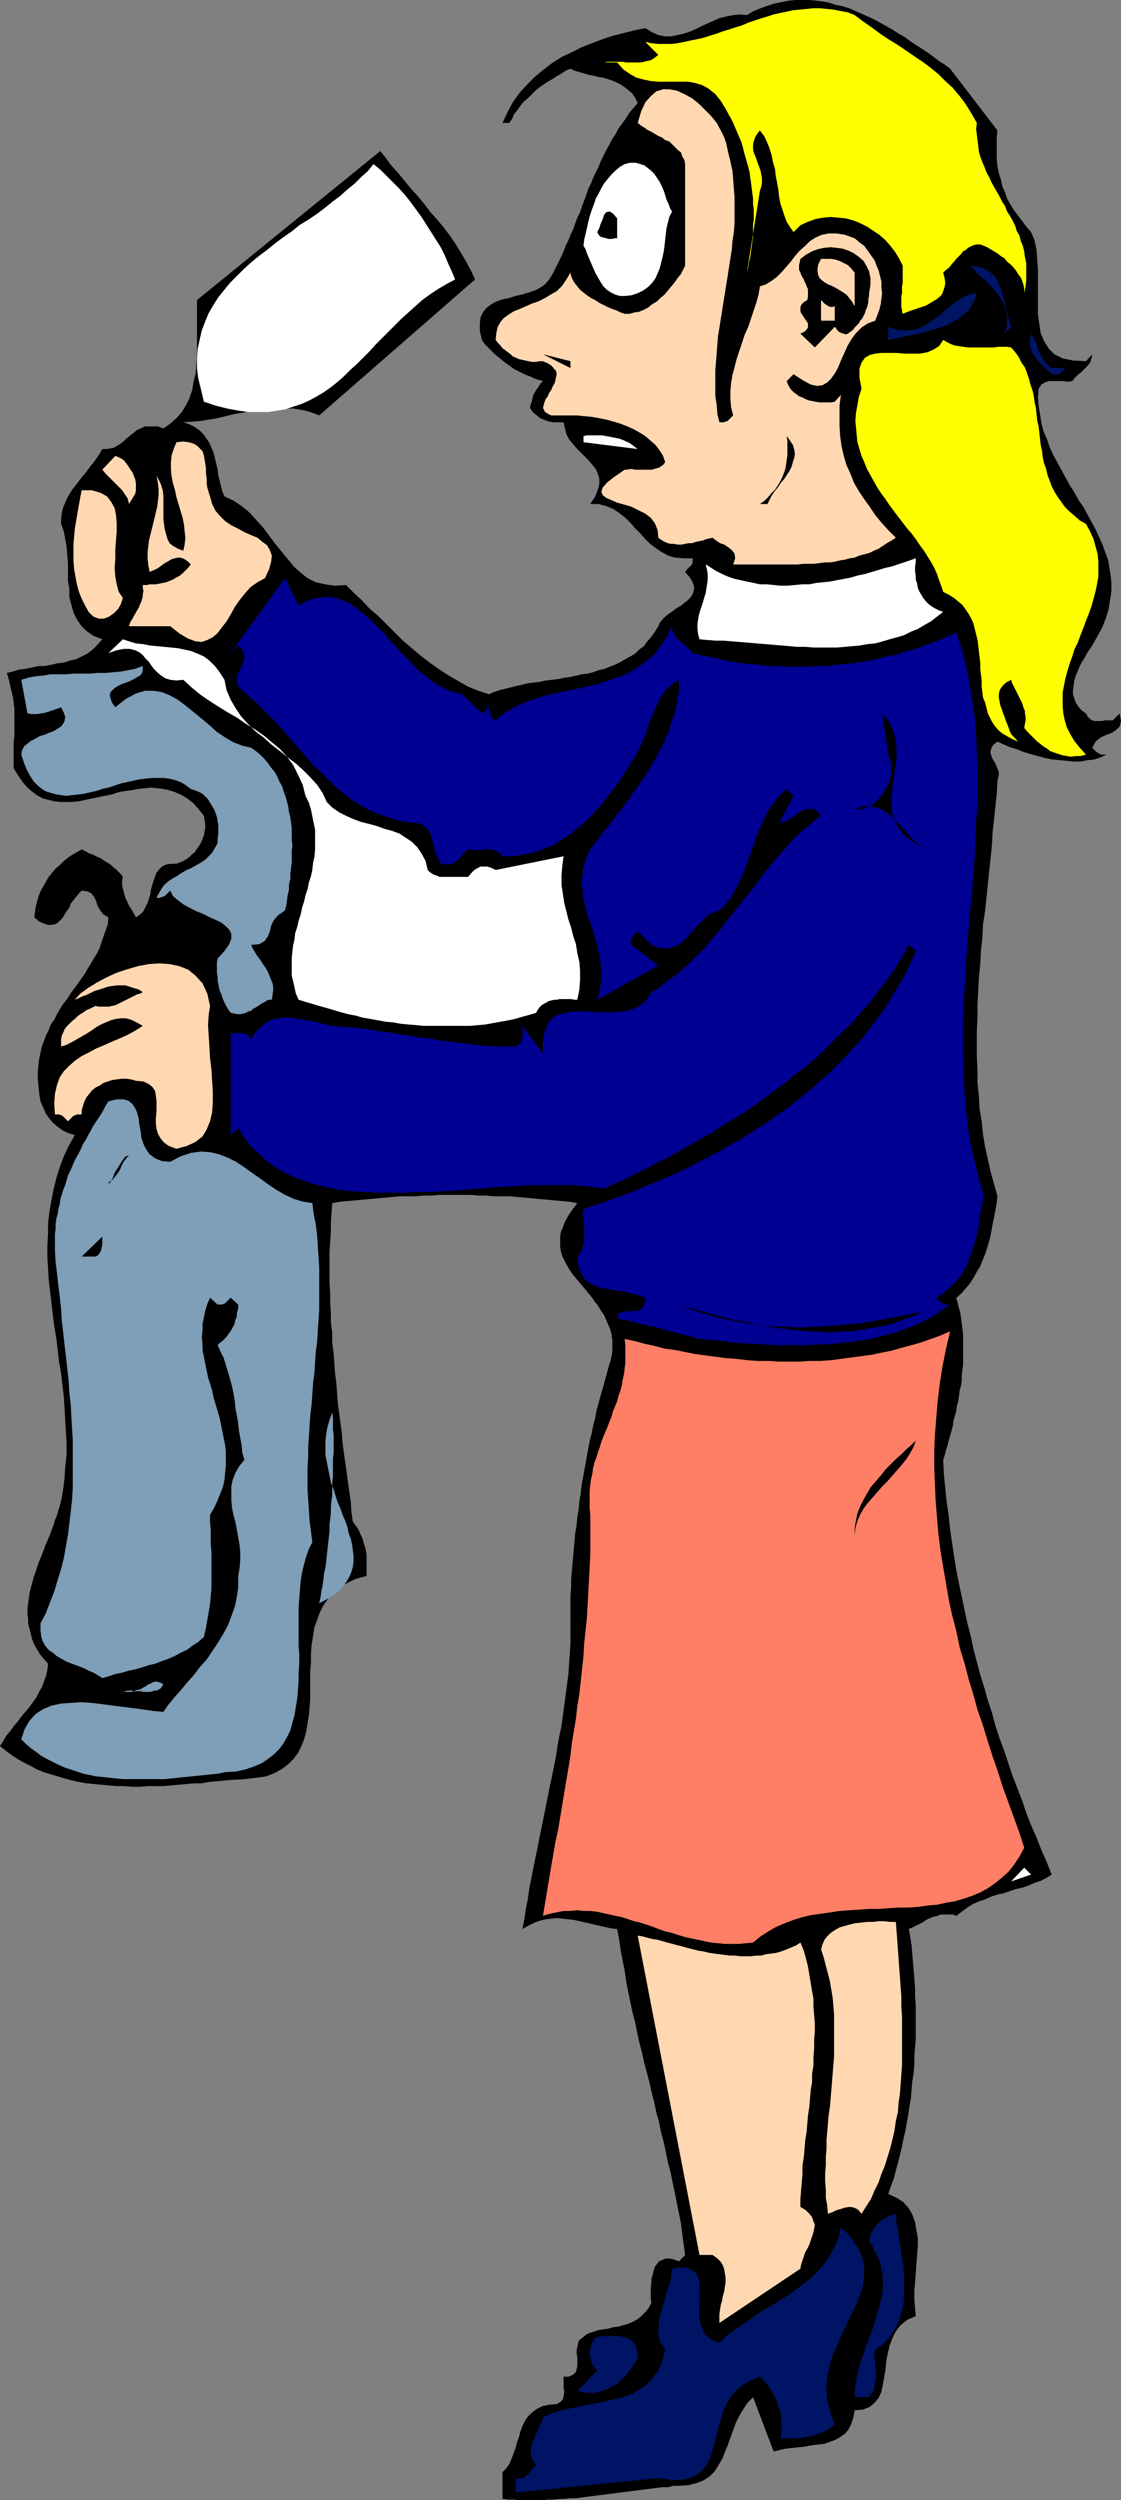
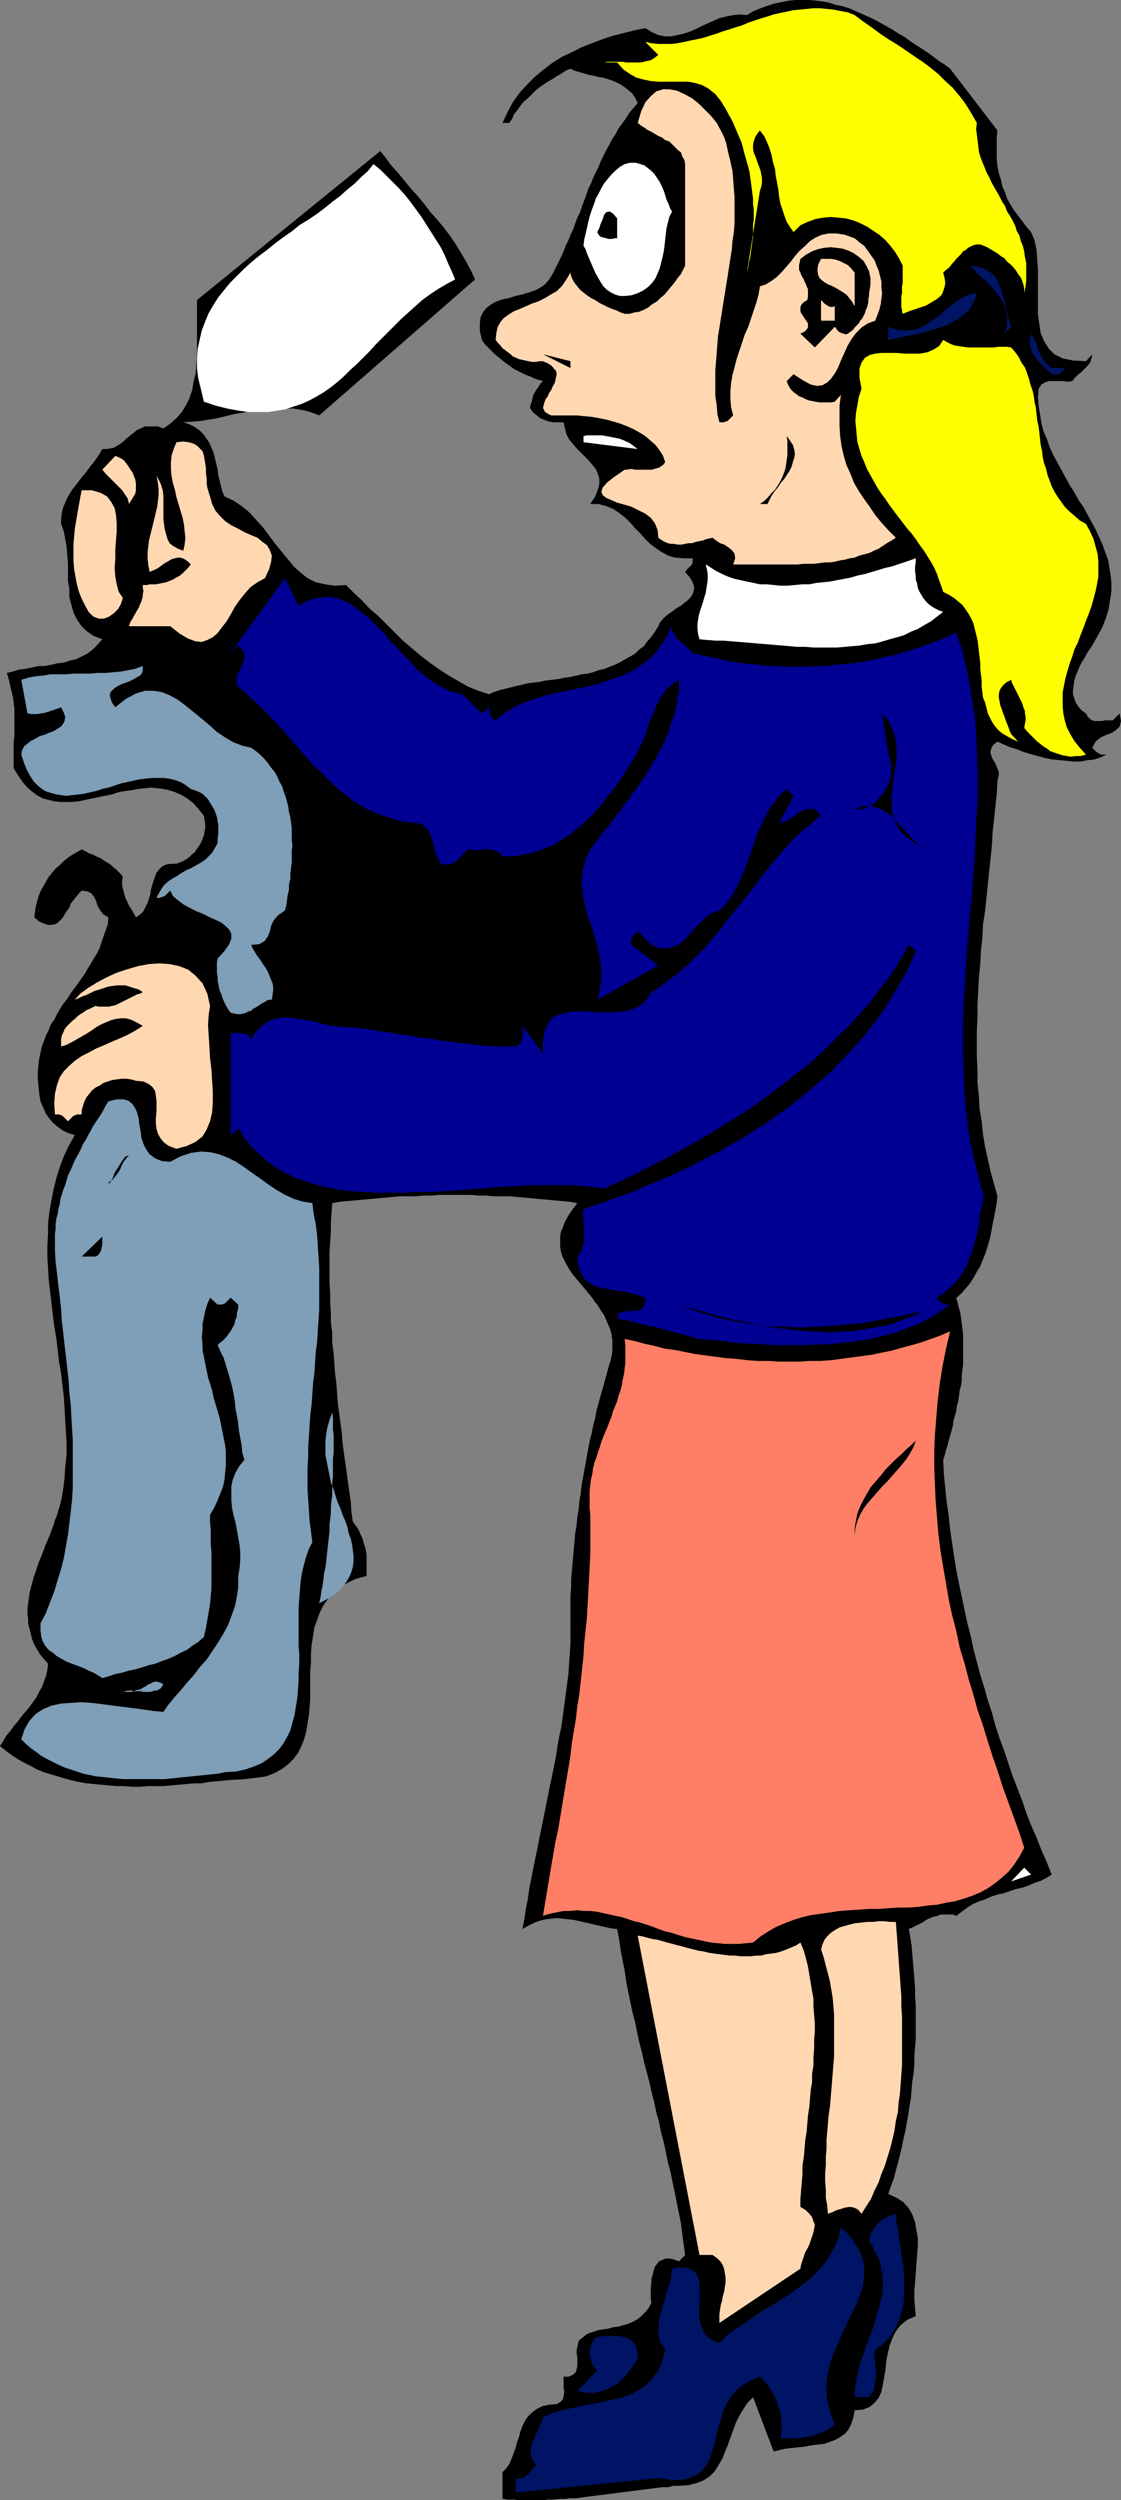
<svg xmlns="http://www.w3.org/2000/svg" xmlns:ns1="http://sodipodi.sourceforge.net/DTD/sodipodi-0.dtd" xmlns:ns2="http://www.inkscape.org/namespaces/inkscape" version="1.0" width="69.829mm" height="155.668mm" id="svg41" ns1:docname="Bargain Shopper 1.wmf">
  <rect width="100%" height="100%" fill="#808080" stroke="none" />
  <ns1:namedview id="namedview41" pagecolor="#ffffff" bordercolor="#000000" borderopacity="0.25" ns2:showpageshadow="2" ns2:pageopacity="0.0" ns2:pagecheckerboard="0" ns2:deskcolor="#d1d1d1" ns2:document-units="mm" />
  <defs id="defs1">
    <pattern id="WMFhbasepattern" patternUnits="userSpaceOnUse" width="6" height="6" x="0" y="0" />
  </defs>
  <path style="fill:#000000;fill-opacity:1;fill-rule:evenodd;stroke:none" d="m 234.83,30.702 -0.162,1.616 v 1.778 1.778 1.616 l 0.162,1.616 0.323,1.616 0.485,1.454 0.323,1.616 0.646,1.454 0.485,1.454 0.808,1.454 0.808,1.293 0.97,1.293 0.97,1.293 0.97,1.293 1.131,1.293 0.808,1.939 0.485,2.262 0.162,2.424 0.162,2.424 v 2.585 2.585 2.585 2.585 l 0.323,2.262 0.323,2.101 0.808,1.939 1.131,1.778 1.293,1.293 1.939,0.97 2.424,0.485 3.071,0.162 1.455,-1.616 -0.162,0.97 -0.323,0.97 -0.646,0.808 -0.646,0.646 -0.808,0.808 -0.808,0.646 -0.646,0.646 -0.646,0.808 -1.131,0.162 -1.131,-0.162 h -1.131 -1.131 -0.97 l -0.97,0.323 -0.808,0.485 -0.646,0.97 -0.162,1.939 0.162,2.101 0.323,1.939 0.323,2.101 0.485,1.939 0.808,1.778 0.646,1.939 0.808,1.778 0.97,1.778 0.97,1.778 0.97,1.778 0.97,1.778 1.131,1.778 0.97,1.778 1.131,1.616 0.97,1.778 0.97,1.778 0.97,1.778 0.808,1.778 0.808,1.778 0.646,1.778 0.646,1.778 0.323,1.778 0.323,1.939 0.162,1.939 v 1.939 l -0.323,1.939 -0.323,2.101 -0.646,2.101 -0.808,2.101 -1.131,2.101 -1.293,2.262 -0.646,0.97 -0.646,0.97 -0.485,0.97 -0.646,0.97 -0.485,0.97 -0.485,1.131 -0.485,1.131 -0.323,1.131 -0.162,1.131 -0.162,1.131 v 0.97 l 0.323,0.97 0.323,0.97 0.646,0.97 0.646,0.808 1.131,0.808 0.485,0.808 0.646,0.646 0.808,0.323 h 0.808 0.97 l 0.808,-0.162 h 0.97 0.808 l 1.616,-1.616 0.323,1.778 -0.323,1.293 -0.808,0.808 -0.97,0.646 -1.293,0.485 -1.455,0.646 -1.131,0.97 -0.808,1.454 0.323,0.323 0.323,0.323 0.323,0.323 0.323,0.162 0.485,0.323 0.485,0.162 h 0.485 0.646 l -1.455,0.646 -1.455,0.485 -1.616,0.162 -1.616,0.323 h -1.616 l -1.616,-0.162 -1.616,-0.162 -1.778,-0.162 -1.616,-0.323 -1.778,-0.485 -1.778,-0.485 -1.616,-0.485 -1.616,-0.646 -1.616,-0.485 -1.455,-0.646 -1.455,-0.646 -0.646,0.485 -0.485,0.485 -0.323,0.646 -0.162,0.646 v 0.485 l 0.162,0.485 0.162,0.485 0.323,0.646 0.323,0.485 0.323,0.646 0.162,0.485 0.323,0.646 0.162,0.646 v 0.646 l -0.162,0.646 -0.162,0.808 -0.162,2.909 -0.323,3.07 -0.323,3.07 -0.323,2.909 -0.162,3.07 -0.323,3.07 -0.323,3.07 -0.323,3.07 -0.323,3.232 -0.323,3.07 -0.485,3.07 -0.162,3.232 -0.323,3.07 -0.162,3.07 -0.323,3.232 -0.162,3.07 -0.162,3.07 v 3.232 l -0.162,2.909 v 3.232 3.07 l 0.162,3.07 v 3.07 l 0.323,3.07 0.162,3.07 0.485,2.909 0.323,3.07 0.485,2.909 0.646,2.909 0.646,2.909 0.808,2.909 0.808,2.909 -0.162,1.616 -0.323,1.778 -0.323,1.616 -0.323,1.616 -0.323,1.778 -0.323,1.616 -0.485,1.616 -0.485,1.616 -0.646,1.616 -0.646,1.616 -0.808,1.293 -0.808,1.454 -0.808,1.293 -0.97,1.131 -0.97,1.131 -1.293,1.131 0.323,1.131 0.323,1.293 0.323,1.131 0.162,1.293 0.162,1.131 0.162,1.293 0.162,1.131 v 1.293 1.131 1.293 1.293 1.131 1.293 l -0.162,1.131 -0.162,1.293 v 1.131 l -0.162,1.293 -0.323,1.131 -0.162,1.293 -0.162,1.131 -0.323,1.131 -0.162,1.293 -0.323,1.131 -0.323,1.131 -0.162,1.293 -0.323,1.131 -0.323,1.131 -0.323,1.131 -0.323,1.293 -0.323,0.97 -0.323,1.293 -0.323,0.97 0.162,3.393 0.323,3.232 0.323,3.232 0.485,3.232 0.323,3.232 0.485,3.232 0.485,3.232 0.485,3.07 0.646,3.232 0.646,3.07 0.646,3.07 0.646,3.07 0.808,3.07 0.646,3.07 0.808,3.07 0.808,3.07 0.97,3.07 0.808,2.909 0.97,2.909 0.808,3.07 0.97,2.909 1.131,3.07 0.97,2.909 0.97,2.909 1.131,2.909 1.131,2.909 0.97,2.909 1.131,2.909 1.293,2.909 1.131,2.909 1.293,2.909 1.131,2.909 -1.293,0.808 -1.293,0.646 -1.455,0.485 -1.455,0.646 -1.455,0.485 -1.455,0.323 -1.455,0.485 -1.455,0.485 -1.455,0.323 -1.455,0.485 -1.455,0.646 -1.455,0.485 -1.455,0.646 -1.293,0.808 -1.293,0.97 -1.293,0.97 -0.808,-0.323 h -0.646 -0.808 -0.808 -0.646 l -0.646,0.323 -0.808,0.162 -0.485,0.162 -0.808,0.323 -0.646,0.323 -0.646,0.485 -0.646,0.323 -0.646,0.323 -0.646,0.323 -0.646,0.323 -0.808,0.323 0.323,1.939 0.323,1.939 0.162,2.101 0.162,1.939 0.162,1.939 0.162,1.939 0.162,2.101 v 1.939 l 0.162,2.101 v 1.939 2.101 1.939 1.939 l -0.162,2.101 -0.162,1.939 v 1.939 l -0.162,2.101 -0.323,1.939 -0.162,1.939 -0.162,1.939 -0.323,1.939 -0.323,2.101 -0.323,1.778 -0.323,1.939 -0.485,1.939 -0.323,1.778 -0.485,1.939 -0.485,1.939 -0.485,1.778 -0.485,1.939 -0.646,1.616 -0.646,1.939 2.101,0.97 1.455,0.97 1.293,1.454 0.808,1.454 0.646,1.778 0.323,1.939 0.323,1.778 v 1.939 l -0.162,2.101 -0.162,2.101 -0.162,2.262 -0.162,2.101 -0.162,1.939 v 2.101 l 0.162,1.939 0.162,1.939 -1.939,0.808 -1.616,1.293 -1.131,1.454 -0.808,1.616 -0.646,1.778 -0.485,1.939 -0.323,1.778 -0.162,1.939 -0.323,1.778 -0.323,1.778 -0.323,1.616 -0.646,1.454 -0.97,1.131 -1.131,0.97 -1.616,0.646 -1.939,0.162 -0.323,1.778 -0.485,1.454 -0.646,1.293 -0.808,0.97 -1.131,0.808 -1.131,0.646 -1.293,0.485 -1.455,0.485 -1.455,0.162 -1.455,0.162 -1.616,0.323 -1.616,0.162 -1.455,0.162 -1.455,0.162 -1.455,0.323 -1.293,0.323 -4.849,-12.766 -1.293,1.293 -0.97,1.454 -0.97,1.616 -0.808,1.616 -0.646,1.778 -0.646,1.778 -0.646,1.778 -0.646,1.616 -0.646,1.616 -0.97,1.616 -0.808,1.293 -1.131,1.131 -1.455,0.97 -1.616,0.646 -1.939,0.485 -2.263,0.162 h -1.293 l -1.293,0.323 h -1.293 l -1.293,0.162 -1.293,0.162 -1.293,0.162 -1.293,0.162 -1.293,0.162 -1.293,0.162 -1.131,0.162 -1.455,0.162 -1.131,0.162 -1.293,0.162 -1.293,0.162 -1.293,0.162 -1.293,0.162 -1.293,0.162 -1.131,0.162 -1.293,0.162 h -1.293 l -1.293,0.162 h -1.293 l -1.455,0.162 h -1.293 l -1.293,0.162 h -1.293 -1.293 -1.293 -1.455 l -1.293,-0.162 h -1.455 l -1.293,-0.162 v -6.302 l 0.808,-0.808 0.808,-1.131 0.485,-1.131 0.485,-1.293 0.485,-1.293 0.323,-1.293 0.485,-1.293 0.323,-1.293 0.485,-1.293 0.646,-1.293 0.646,-0.97 0.97,-0.97 1.131,-0.808 1.293,-0.646 1.455,-0.323 1.939,-0.162 0.808,-0.485 0.646,-0.646 0.162,-0.808 0.162,-0.97 -0.162,-0.808 v -0.97 -0.97 -0.808 h 1.131 l 0.808,-0.323 0.485,-0.323 0.485,-0.485 0.162,-0.646 0.162,-0.646 v -0.646 -0.808 -0.808 l -0.162,-0.646 v -0.97 l 0.162,-0.646 0.162,-0.808 0.162,-0.646 0.485,-0.485 0.646,-0.485 0.808,-0.646 0.808,-0.323 0.97,-0.323 0.97,-0.323 1.131,-0.162 1.131,-0.162 1.131,-0.323 1.293,-0.162 1.131,-0.323 1.131,-0.323 1.131,-0.485 1.131,-0.646 0.808,-0.646 0.97,-0.97 0.808,-0.97 0.646,-1.293 -0.162,-0.808 v -0.808 -0.97 -0.97 l 0.162,-1.131 v -0.97 l 0.323,-0.97 0.162,-0.808 0.323,-0.97 0.485,-0.646 0.485,-0.646 0.808,-0.323 0.646,-0.323 h 0.97 l 0.97,0.162 1.293,0.485 1.455,-1.454 -0.323,-2.424 -0.323,-2.424 -0.323,-2.585 -0.485,-2.424 -0.485,-2.424 -0.485,-2.424 -0.485,-2.262 -0.485,-2.424 -0.646,-2.424 -0.485,-2.424 -0.485,-2.262 -0.646,-2.424 -0.485,-2.424 -0.646,-2.262 -0.485,-2.424 -0.646,-2.424 -0.485,-2.262 -0.646,-2.424 -0.646,-2.424 -0.485,-2.262 -0.646,-2.424 -0.485,-2.262 -0.485,-2.424 -0.646,-2.424 -0.485,-2.424 -0.485,-2.262 -0.485,-2.585 -0.323,-2.262 -0.485,-2.424 -0.485,-2.585 -0.323,-2.262 -0.485,-2.585 -1.455,-0.162 -1.455,-0.323 -1.455,-0.323 -1.455,-0.323 -1.293,-0.323 -1.455,-0.323 -1.455,-0.323 -1.293,-0.162 -1.455,-0.162 -1.455,-0.162 -1.293,0.162 -1.455,0.162 -1.293,0.323 -1.293,0.485 -1.293,0.646 -1.455,0.808 0.485,-2.424 0.323,-2.262 0.485,-2.424 0.323,-2.424 0.485,-2.424 0.485,-2.424 0.485,-2.424 0.485,-2.262 0.485,-2.585 0.485,-2.262 0.485,-2.424 0.485,-2.424 0.485,-2.424 0.485,-2.424 0.485,-2.262 0.485,-2.424 0.485,-2.424 0.323,-2.262 0.485,-2.585 0.485,-2.262 0.323,-2.424 0.323,-2.424 0.323,-2.424 0.323,-2.424 0.323,-2.424 0.162,-2.424 0.162,-2.262 0.162,-2.424 v -2.424 -2.424 -2.262 -2.424 -1.939 l 0.162,-1.778 v -1.939 l 0.162,-1.939 0.162,-1.778 0.162,-1.778 0.162,-1.939 0.162,-1.778 0.162,-1.778 0.323,-1.939 0.162,-1.778 0.323,-1.778 0.162,-1.939 0.323,-1.778 0.162,-1.778 0.323,-1.778 0.323,-1.778 0.323,-1.778 0.323,-1.778 0.323,-1.778 0.323,-1.778 0.485,-1.778 0.323,-1.778 0.485,-1.778 0.323,-1.778 0.485,-1.778 0.485,-1.778 0.485,-1.616 0.485,-1.778 0.485,-1.778 0.485,-1.778 0.485,-1.616 0.323,-1.616 v -1.293 -1.454 l -0.162,-1.293 -0.323,-1.293 -0.485,-1.131 -0.485,-1.131 -0.485,-1.131 -0.808,-1.131 -0.646,-1.131 -0.808,-0.97 -0.646,-0.97 -0.808,-0.97 -0.808,-0.97 -0.808,-0.97 -0.808,-0.97 -0.808,-0.97 -0.646,-0.808 -0.646,-0.97 -0.646,-1.131 -0.485,-0.97 -0.485,-0.97 -0.323,-1.131 -0.162,-1.131 v -0.97 -1.293 l 0.162,-1.131 0.485,-1.131 0.485,-1.293 0.808,-1.454 0.97,-1.454 1.131,-1.454 -1.778,-0.323 -1.778,-0.162 -1.778,-0.162 -1.778,-0.162 -1.778,-0.162 -1.778,-0.162 -1.778,-0.162 -1.778,-0.162 -1.778,-0.162 h -1.939 -1.778 l -1.778,-0.162 h -1.778 l -1.939,-0.162 h -1.778 -1.778 -1.939 -1.778 l -1.939,0.162 h -1.778 l -1.778,0.162 h -1.778 -1.778 l -1.939,0.162 -1.778,0.162 -1.778,0.162 -1.778,0.162 -1.778,0.162 -1.778,0.162 -1.778,0.162 -1.778,0.162 -1.778,0.323 -0.162,2.262 -0.162,2.424 v 2.262 l -0.162,2.262 -0.162,2.424 v 2.424 2.262 2.424 l 0.162,2.262 v 2.424 l 0.162,2.262 v 2.424 l 0.323,2.262 v 2.424 l 0.323,2.424 0.162,2.262 0.162,2.424 0.323,2.424 0.162,2.262 0.162,2.424 0.323,2.262 0.323,2.424 0.323,2.424 0.162,2.262 0.323,2.424 0.323,2.262 0.323,2.262 0.323,2.424 0.323,2.262 0.323,2.262 0.162,2.424 0.323,2.262 0.485,0.646 0.485,0.646 0.485,0.808 0.323,0.808 0.323,0.646 0.323,0.808 0.162,0.808 0.323,0.808 0.162,0.808 0.162,0.808 v 0.808 0.808 0.97 0.808 0.97 0.808 l -2.424,0.646 -2.101,0.97 -1.778,1.131 -1.455,1.293 -1.293,1.293 -1.131,1.616 -0.808,1.616 -0.646,1.778 -0.646,1.778 -0.323,2.101 -0.323,1.939 -0.162,1.939 v 2.101 l -0.162,2.262 v 2.101 2.101 2.101 l -0.162,2.101 -0.162,1.939 -0.323,1.939 -0.323,1.939 -0.485,1.778 -0.646,1.616 -0.808,1.616 -1.131,1.454 -1.131,1.131 -1.455,1.131 -1.778,0.97 -2.101,0.808 -2.424,0.323 -2.747,0.323 -3.071,0.162 -1.616,0.162 -1.778,0.162 -1.778,0.162 -1.778,0.323 h -1.778 l -1.778,0.162 -1.778,0.162 -1.778,0.162 -1.778,0.162 h -1.939 -1.778 l -1.778,0.162 h -1.778 l -1.939,-0.162 h -1.778 l -1.778,-0.162 -1.778,-0.162 -1.778,-0.162 -1.778,-0.162 -1.778,-0.323 L 16.97,419.006 15.192,418.521 13.576,418.036 11.96,417.551 10.343,417.067 8.727,416.42 7.273,415.612 5.657,414.804 4.202,413.996 2.747,413.027 1.455,412.057 0,410.926 l 0.808,-1.293 0.646,-1.131 0.97,-1.131 0.808,-1.131 0.97,-1.131 0.808,-1.131 0.97,-1.131 0.97,-1.131 0.808,-1.131 0.808,-1.131 0.646,-1.293 0.646,-1.131 0.485,-1.293 0.485,-1.293 0.323,-1.454 0.162,-1.454 -0.97,-1.131 L 9.374,389.273 8.727,388.142 8.081,387.011 7.596,385.88 7.273,384.587 6.95,383.294 6.626,382.163 v -1.131 l -0.162,-1.293 v -1.131 l 0.162,-1.293 0.162,-1.131 0.162,-1.293 0.323,-1.293 0.323,-1.131 0.323,-1.293 0.485,-1.293 0.323,-1.131 0.485,-1.293 0.485,-1.131 0.485,-1.293 0.485,-1.293 0.485,-1.131 0.485,-1.131 0.485,-1.293 0.485,-1.293 0.323,-1.131 0.485,-1.131 0.323,-1.131 0.323,-1.131 0.323,-1.131 0.485,-2.747 0.323,-2.585 0.162,-2.747 0.323,-2.747 v -2.747 l -0.162,-2.747 -0.162,-2.747 -0.162,-2.747 -0.162,-2.747 -0.323,-2.747 -0.323,-2.747 -0.485,-2.747 -0.323,-2.747 -0.323,-2.747 -0.485,-2.909 -0.323,-2.585 -0.323,-2.747 -0.323,-2.747 -0.323,-2.747 -0.162,-2.747 -0.162,-2.747 v -2.585 l 0.162,-2.747 v -2.585 l 0.323,-2.585 0.485,-2.747 0.485,-2.585 0.646,-2.585 0.808,-2.585 0.97,-2.585 1.131,-2.424 1.455,-2.585 -1.616,-0.485 -1.293,-0.646 -1.131,-0.808 -1.131,-0.97 -0.808,-0.97 -0.808,-1.131 -0.646,-1.454 -0.646,-1.454 -0.323,-1.939 -0.162,-1.778 -0.162,-1.616 v -1.616 l 0.162,-1.616 0.162,-1.454 0.323,-1.454 0.323,-1.454 0.485,-1.293 0.485,-1.293 0.646,-1.293 0.485,-1.293 0.808,-1.131 0.646,-1.293 0.646,-1.131 0.808,-1.293 0.808,-0.97 0.808,-1.293 0.808,-1.131 0.97,-1.293 0.808,-1.131 0.808,-1.131 0.646,-1.131 0.808,-1.293 0.646,-1.131 0.808,-1.293 0.646,-1.293 0.485,-1.454 0.485,-1.454 0.485,-1.293 0.485,-1.454 0.162,-1.616 -1.131,-0.646 -0.808,-0.97 -0.646,-1.131 -0.323,-1.131 -0.485,-0.97 -0.646,-0.808 -0.97,-0.485 -1.293,-0.162 -0.646,0.646 -0.646,0.808 -0.646,0.808 -0.646,0.808 -0.323,0.97 -0.646,0.808 -0.485,0.808 -0.485,0.808 -0.646,0.646 -0.485,0.485 -0.646,0.323 -0.808,0.162 H 11.313 l -0.97,-0.323 -1.131,-0.485 -1.131,-0.97 0.162,-1.293 0.162,-1.131 0.323,-1.293 0.323,-1.131 0.485,-1.293 0.646,-1.131 0.646,-1.131 0.646,-1.131 0.808,-0.97 0.808,-0.97 0.97,-0.808 0.97,-0.97 0.97,-0.808 0.97,-0.646 1.131,-0.646 1.131,-0.646 0.646,0.323 0.646,0.323 0.485,0.323 0.646,0.162 0.646,0.323 0.646,0.323 0.808,0.323 0.646,0.485 0.485,0.323 0.646,0.323 0.646,0.485 0.485,0.485 0.646,0.485 0.485,0.485 0.646,0.646 0.485,0.646 -0.162,0.808 v 0.646 0.646 l 0.162,0.646 0.162,0.646 0.162,0.646 0.162,0.485 0.162,0.646 0.323,0.485 0.162,0.485 0.323,0.646 0.323,0.485 0.323,0.485 0.323,0.646 0.323,0.485 0.323,0.646 0.97,-0.646 0.808,-0.808 0.485,-0.97 0.485,-0.97 0.323,-0.97 0.323,-1.131 0.162,-1.131 0.323,-1.131 0.323,-0.97 0.323,-0.97 0.323,-0.808 0.646,-0.808 0.646,-0.646 0.97,-0.485 1.131,-0.162 h 1.293 l 0.808,-0.323 0.808,-0.323 0.808,-0.485 0.646,-0.485 0.646,-0.646 0.646,-0.485 0.485,-0.808 0.485,-0.646 0.485,-0.808 0.323,-0.808 0.323,-0.808 0.162,-0.97 0.162,-0.808 v -0.97 l -0.162,-0.97 -0.162,-0.97 -1.293,-1.616 -1.131,-1.293 -1.455,-1.131 -1.293,-0.808 -1.455,-0.646 -1.455,-0.485 -1.455,-0.323 -1.293,-0.162 -1.616,-0.162 -1.455,0.162 -1.616,0.162 -1.616,0.323 -1.455,0.162 -1.616,0.323 -1.455,0.485 -1.616,0.323 -1.616,0.323 -1.455,0.323 -1.616,0.323 -1.455,0.323 -1.616,0.162 h -1.293 -1.455 l -1.455,-0.162 -1.293,-0.323 -1.293,-0.323 -1.293,-0.646 -1.293,-0.97 -1.131,-0.97 -1.131,-1.293 -0.97,-1.454 -1.131,-1.778 v -1.778 -1.616 -1.454 -1.454 L 3.394,173.226 v -1.454 -1.293 -1.293 -1.131 -1.293 l -0.162,-1.293 -0.162,-1.293 -0.323,-1.293 -0.323,-1.454 -0.323,-1.454 -0.485,-1.616 1.455,-0.323 1.455,-0.485 1.455,-0.162 1.616,-0.323 1.455,-0.323 h 1.455 l 1.616,-0.323 1.455,-0.323 1.455,-0.162 1.455,-0.485 1.455,-0.323 1.293,-0.646 1.293,-0.646 1.293,-0.97 1.131,-1.131 1.131,-1.293 -2.101,-0.808 -1.616,-1.131 -1.293,-1.293 -0.97,-1.454 -0.808,-1.616 -0.485,-1.778 -0.485,-1.778 v -1.939 l -0.323,-1.939 v -1.939 -2.101 l -0.162,-2.101 -0.162,-1.939 -0.323,-1.778 -0.323,-1.778 -0.646,-1.778 v -1.293 l 0.162,-1.293 0.323,-1.293 0.485,-1.131 0.485,-1.131 0.646,-1.131 0.646,-0.97 0.808,-0.97 0.808,-1.131 0.808,-0.97 0.808,-0.97 0.808,-1.131 0.808,-0.97 0.808,-1.131 0.646,-0.97 0.646,-1.131 h 0.97 l 0.97,-0.162 0.808,-0.162 0.808,-0.485 0.808,-0.485 0.808,-0.646 0.646,-0.646 0.808,-0.646 0.808,-0.646 0.808,-0.646 0.808,-0.323 0.97,-0.485 h 0.97 0.97 1.131 l 1.293,0.485 1.616,-1.131 1.455,-1.293 1.293,-1.454 0.97,-1.616 0.808,-1.616 0.646,-1.939 0.323,-1.939 0.485,-1.939 0.162,-2.101 0.162,-2.262 v -2.101 -2.101 -2.262 -2.262 -2.101 -2.101 l 43.152,-35.065 1.293,1.616 1.293,1.778 1.616,1.778 1.455,1.778 1.455,1.778 1.616,1.778 1.616,1.939 1.455,1.939 1.616,1.778 1.616,1.939 1.455,1.939 1.293,1.939 1.293,2.101 1.131,1.939 1.131,2.101 0.97,2.101 -36.687,31.995 -2.101,-0.808 -1.939,-0.485 -2.101,-0.323 h -1.939 -1.939 -1.939 l -2.101,0.162 -1.939,0.323 -1.939,0.485 -2.101,0.323 -1.939,0.485 -1.939,0.485 -1.939,0.323 -1.939,0.323 -2.101,0.162 -2.101,0.162 1.455,0.485 1.293,0.646 1.131,0.808 0.808,0.808 0.808,1.131 0.646,0.97 0.485,1.131 0.485,1.131 0.323,1.293 0.323,1.293 0.323,1.454 0.162,1.293 0.323,1.293 0.323,1.293 0.323,1.293 0.485,1.131 2.101,0.97 1.939,1.293 1.778,1.454 1.616,1.778 1.616,1.778 1.455,1.939 1.455,1.939 1.455,1.778 1.455,1.778 1.455,1.778 1.616,1.454 1.616,1.293 1.939,0.97 2.263,0.485 2.263,0.323 2.586,-0.162 1.778,1.778 1.939,1.778 1.778,1.939 2.101,1.778 1.939,1.939 1.939,1.939 1.939,1.939 2.101,1.778 2.101,1.778 2.101,1.616 2.263,1.616 2.263,1.454 2.263,1.293 2.263,1.293 2.424,0.97 2.424,0.808 1.131,-0.485 1.455,-0.485 1.293,-0.323 1.293,-0.323 1.293,-0.323 1.455,-0.323 1.293,-0.323 1.455,-0.162 1.293,-0.162 1.455,-0.323 1.455,-0.162 1.455,-0.162 1.455,-0.323 1.293,-0.162 1.455,-0.323 1.293,-0.323 1.455,-0.162 1.293,-0.323 1.293,-0.485 1.455,-0.323 1.131,-0.485 1.293,-0.485 1.293,-0.646 1.131,-0.646 1.131,-0.646 1.131,-0.646 0.97,-0.97 1.131,-0.808 0.808,-1.131 0.97,-1.131 0.808,-1.131 0.808,-1.293 0.323,-0.808 0.646,-0.808 0.646,-0.646 0.808,-0.646 0.97,-0.646 0.808,-0.646 1.131,-0.646 0.808,-0.646 0.808,-0.646 0.646,-0.646 0.485,-0.808 0.323,-0.97 v -0.808 l -0.323,-0.97 -0.646,-1.131 -1.131,-1.293 0.323,-0.485 0.323,-0.323 0.323,-0.323 0.323,-0.323 0.323,-0.323 0.162,-0.485 v -0.485 -0.485 h -2.101 l -2.101,-0.162 -1.616,-0.485 -1.455,-0.808 -1.455,-0.97 -1.293,-0.97 -1.131,-1.131 -1.131,-1.293 -1.293,-1.293 -1.131,-1.293 -1.131,-1.131 -1.455,-1.131 -1.455,-0.97 -1.616,-0.646 -1.778,-0.485 h -1.939 l 1.131,-1.778 0.646,-1.616 0.323,-1.293 v -1.293 l -0.323,-1.131 -0.485,-1.131 -0.808,-0.97 -0.808,-0.97 -0.97,-0.97 -0.97,-0.97 -0.97,-0.97 -0.808,-0.97 -0.97,-1.131 -0.646,-1.293 -0.323,-1.293 -0.323,-1.454 h -1.293 -1.131 l -0.97,-0.162 -0.97,-0.323 -1.131,-0.485 -0.808,-0.646 -0.97,-0.808 -0.646,-0.97 0.162,-0.808 0.323,-0.808 0.162,-0.97 0.323,-0.808 0.485,-0.808 0.485,-0.646 0.485,-0.808 0.646,-0.646 -1.131,-0.323 -0.97,-0.323 -0.97,-0.485 -0.97,-0.323 -0.97,-0.485 -0.97,-0.485 -0.97,-0.485 -0.808,-0.646 -0.97,-0.646 -0.808,-0.646 -0.97,-0.808 -0.808,-0.646 -0.808,-0.808 -0.808,-0.808 -0.808,-0.808 -0.646,-0.97 -0.485,-2.101 v -1.778 l 0.162,-1.454 0.646,-1.293 0.808,-0.97 1.131,-0.808 1.131,-0.646 1.455,-0.485 1.616,-0.323 1.455,-0.485 1.455,-0.323 1.616,-0.485 1.455,-0.485 1.293,-0.646 1.131,-0.808 0.97,-1.131 0.808,-1.293 0.646,-1.293 0.646,-1.293 0.646,-1.293 0.646,-1.454 0.485,-1.293 0.646,-1.293 0.485,-1.293 0.646,-1.293 0.485,-1.454 0.485,-1.293 0.646,-1.293 0.485,-1.454 0.485,-1.293 0.485,-1.293 0.485,-1.454 0.646,-1.293 0.485,-1.293 0.646,-1.293 0.646,-1.293 0.485,-1.293 0.646,-1.293 0.646,-1.293 0.808,-1.454 0.646,-1.293 0.808,-1.131 0.646,-1.293 0.97,-1.293 0.808,-1.131 0.808,-1.293 0.97,-1.131 0.97,-1.131 -0.646,-1.293 -0.646,-0.97 -0.97,-0.808 -0.808,-0.646 -0.97,-0.646 -0.97,-0.485 -1.131,-0.485 -0.97,-0.323 -1.131,-0.323 -1.131,-0.162 -1.131,-0.323 -0.97,-0.162 -1.131,-0.323 -1.131,-0.323 -1.131,-0.323 -0.97,-0.485 -1.131,0.485 -0.97,0.646 -1.131,0.646 -0.97,0.646 -1.131,0.646 -0.97,0.646 -0.97,0.646 -0.97,0.808 -0.97,0.97 -0.808,0.808 -0.97,0.808 -0.808,0.97 -0.646,0.97 -0.808,0.97 -0.485,1.131 -0.646,0.97 h -1.616 l 1.131,-2.424 1.293,-2.424 1.616,-2.262 1.778,-1.939 1.778,-1.778 1.939,-1.616 2.101,-1.616 2.263,-1.454 2.424,-1.131 2.263,-1.131 2.424,-0.97 2.586,-0.97 2.424,-0.808 2.586,-0.646 2.586,-0.646 2.424,-0.485 1.616,0.97 1.455,0.646 1.616,0.323 h 1.455 l 1.455,-0.323 1.455,-0.323 1.455,-0.485 1.455,-0.646 1.293,-0.646 1.455,-0.646 1.455,-0.646 1.455,-0.646 1.455,-0.323 1.616,-0.323 1.616,-0.162 1.616,0.162 1.616,-0.97 1.616,-0.646 1.778,-0.646 1.616,-0.485 1.616,-0.323 L 185.698,0.162 187.314,0 h 1.616 1.616 l 1.616,0.162 1.455,0.162 1.616,0.323 1.455,0.485 1.616,0.323 1.616,0.485 1.455,0.646 1.455,0.646 1.455,0.646 1.455,0.646 1.455,0.808 1.455,0.808 1.455,0.808 1.455,0.97 1.455,0.808 1.293,0.97 1.455,0.97 1.293,0.808 1.455,0.97 1.293,0.97 1.293,0.97 1.293,0.808 1.293,0.97 z" id="path1" />
  <path style="fill:#ffff00;fill-opacity:1;fill-rule:evenodd;stroke:none" d="m 229.981,28.925 -0.162,1.454 0.162,1.293 0.162,1.293 0.162,1.293 0.162,1.454 0.323,1.131 0.485,1.293 0.485,1.131 0.485,1.293 0.646,1.131 0.485,1.131 0.646,1.131 0.646,1.131 0.646,1.131 0.646,1.293 0.646,0.97 0.485,1.293 0.646,0.97 0.646,1.131 0.646,1.293 0.323,1.131 0.646,1.131 0.323,1.293 0.485,1.131 0.323,1.293 0.162,1.293 0.323,1.454 v 1.293 1.293 1.454 l -0.162,1.454 -0.323,1.616 v -0.97 l -0.162,-0.97 -0.323,-0.97 -0.323,-0.808 -0.646,-0.808 -0.485,-0.808 -0.646,-0.808 -0.646,-0.646 -0.808,-0.646 -0.646,-0.808 -0.808,-0.485 -0.808,-0.646 -0.808,-0.485 -0.808,-0.485 -0.808,-0.485 -0.808,-0.323 -0.808,-0.323 h -0.808 l -0.808,0.162 -0.646,0.323 -0.646,0.323 -0.485,0.485 -0.646,0.323 -0.485,0.646 -0.485,0.485 -0.646,0.646 -0.485,0.646 -0.485,0.485 -0.485,0.646 -0.485,0.485 -0.646,0.485 -0.485,0.485 0.323,1.293 0.162,1.131 -0.162,0.97 -0.323,0.97 -0.323,0.808 -0.646,0.646 -0.646,0.485 -0.808,0.485 -0.808,0.485 -0.808,0.485 -0.97,0.323 -0.97,0.323 -0.97,0.323 -0.97,0.323 -0.808,0.323 -0.808,0.323 -0.162,-0.485 v -0.485 l -0.162,-0.485 v -0.646 -0.646 -0.808 -0.646 l 0.162,-0.646 v -0.808 -0.808 l 0.162,-0.808 V 65.768 64.96 64.152 63.344 62.536 l -0.808,-1.616 -0.97,-1.616 -1.131,-1.454 -1.131,-1.293 -1.455,-1.293 -1.455,-0.97 -1.455,-0.97 -1.616,-0.808 -1.616,-0.646 -1.778,-0.485 -1.778,-0.162 -1.778,-0.162 -1.778,0.162 -1.778,0.323 -1.778,0.646 -1.778,0.808 -1.616,1.616 -0.808,-1.131 -0.808,-1.293 -0.485,-1.293 -0.485,-1.454 -0.485,-1.454 -0.323,-1.616 -0.162,-1.616 -0.323,-1.778 -0.323,-1.616 -0.162,-1.616 -0.485,-1.616 -0.323,-1.616 -0.485,-1.616 -0.646,-1.616 -0.646,-1.293 -0.97,-1.293 -0.646,0.808 -0.485,0.808 -0.323,0.97 -0.162,0.808 v 0.97 l 0.162,0.808 0.323,0.808 0.323,0.808 0.323,0.97 0.323,0.808 0.323,0.97 0.162,0.808 0.162,0.97 v 0.97 l -0.162,0.97 -0.323,0.97 -3.071,19.229 0.323,-1.293 0.162,-1.131 0.323,-1.293 0.162,-1.293 0.162,-1.131 0.162,-1.293 0.162,-1.131 v -1.293 -1.293 l 0.162,-1.293 V 50.578 49.285 L 177.294,47.993 v -1.293 l -0.162,-1.131 -0.162,-1.293 -0.162,-1.293 -0.162,-1.131 -0.162,-1.293 -0.323,-1.293 -0.323,-1.131 -0.323,-1.131 -0.323,-1.131 -0.323,-1.293 -0.323,-1.131 -0.485,-1.131 -0.485,-1.131 -0.485,-1.131 -0.485,-1.131 -0.485,-0.97 -0.646,-1.131 -0.485,-0.97 -1.293,-2.101 -1.293,-1.616 -1.616,-1.293 -1.455,-0.808 -1.616,-0.485 -1.616,-0.323 h -1.778 -1.778 -1.778 -1.778 l -1.778,-0.162 -1.616,-0.323 -1.778,-0.485 -1.455,-0.808 -1.616,-1.131 -1.455,-1.616 h -3.071 l 0.808,-0.162 h 0.808 0.97 0.808 0.97 l 0.808,0.162 h 0.808 0.97 0.808 0.808 l 0.808,-0.162 0.646,-0.162 0.808,-0.162 0.646,-0.323 0.646,-0.485 0.646,-0.485 -3.071,-3.07 1.455,0.323 1.616,0.162 h 1.616 1.455 l 1.455,-0.162 1.616,-0.323 1.455,-0.323 1.616,-0.323 1.455,-0.323 1.455,-0.485 1.616,-0.485 1.293,-0.485 1.616,-0.485 1.455,-0.485 1.616,-0.485 1.455,-0.646 1.455,-0.485 1.455,-0.485 1.616,-0.485 1.455,-0.485 1.455,-0.323 1.616,-0.323 1.455,-0.323 1.616,-0.162 1.616,-0.162 1.616,-0.162 h 1.455 l 1.616,0.162 1.616,0.162 1.616,0.323 1.778,0.323 1.616,0.646 1.939,1.454 2.101,1.454 1.939,1.454 1.939,1.293 2.101,1.293 1.939,1.293 2.101,1.454 1.939,1.293 1.939,1.454 1.778,1.454 1.616,1.616 1.778,1.616 1.616,1.939 1.455,1.939 1.293,2.101 z" id="path2" />
  <path style="fill:#ffd8b2;fill-opacity:1;fill-rule:evenodd;stroke:none" d="m 170.991,33.773 0.485,2.262 0.485,1.939 0.485,2.262 0.162,1.939 0.162,2.101 0.162,2.101 v 2.101 2.101 2.101 l -0.162,1.939 -0.323,2.101 -0.162,2.101 -0.323,1.939 -0.323,2.101 -0.323,2.101 -0.323,1.939 -0.323,2.101 -0.323,1.939 -0.323,2.101 -0.323,1.939 -0.323,2.101 -0.323,1.939 -0.162,1.939 -0.162,2.101 -0.162,2.101 -0.162,1.939 v 2.101 1.939 2.101 l 0.323,2.101 0.162,2.101 0.485,1.939 h 0.485 0.485 l 0.485,-0.162 0.485,-0.162 0.323,-0.323 0.323,-0.323 0.323,-0.323 0.323,-0.323 -0.485,-1.939 -0.162,-1.939 v -1.778 l 0.162,-1.939 0.323,-1.939 0.485,-1.778 0.485,-1.939 0.646,-1.939 0.646,-1.939 0.646,-1.939 0.808,-1.778 0.646,-1.939 0.646,-1.939 0.646,-1.939 0.485,-1.778 0.323,-1.939 1.455,-0.485 1.293,-0.808 1.293,-0.97 1.131,-1.131 0.97,-1.131 1.131,-1.293 0.97,-1.293 1.131,-1.293 1.293,-1.131 1.131,-1.131 1.293,-0.808 1.455,-0.646 1.616,-0.323 h 1.939 l 1.939,0.323 2.263,0.808 1.131,0.97 1.131,0.808 0.808,1.131 0.808,1.131 0.808,1.131 0.485,1.293 0.485,1.131 0.323,1.293 0.323,1.293 v 1.454 l 0.162,1.293 -0.162,1.293 -0.162,1.293 -0.323,1.293 -0.485,1.293 -0.485,1.293 -1.778,0.646 -1.455,0.97 -1.293,1.293 -0.97,1.293 -0.97,1.616 -0.808,1.778 -0.808,1.778 -0.646,1.616 -0.808,1.454 -0.808,1.131 -0.97,0.97 -1.131,0.646 -1.293,0.162 -1.455,-0.323 -1.778,-0.97 -2.263,-1.454 -1.616,1.616 0.323,0.808 0.323,0.646 0.485,0.646 0.485,0.485 0.646,0.485 0.646,0.485 0.808,0.323 0.646,0.323 0.808,0.323 0.808,0.162 0.808,0.162 0.97,0.162 h 0.808 0.97 0.97 l 0.808,-0.162 1.455,-1.616 -0.323,2.585 v 2.585 2.262 l 0.162,2.424 0.323,2.262 0.485,2.101 0.646,2.262 0.97,2.101 0.808,2.101 1.131,1.939 1.293,1.939 1.293,1.778 1.293,1.939 1.455,1.778 1.616,1.778 1.778,1.778 -0.97,0.646 -1.131,0.646 -0.97,0.646 -0.97,0.646 -1.131,0.485 -0.97,0.485 -1.131,0.323 -1.293,0.323 -1.131,0.485 -1.131,0.162 -1.131,0.323 -1.131,0.162 -1.293,0.323 -1.131,0.162 h -1.293 l -1.131,0.162 -1.293,0.162 h -1.131 -1.293 l -1.455,0.162 h -1.131 -1.293 -1.293 -1.293 -1.293 -1.293 -1.293 -1.131 -1.293 -1.293 -1.293 -1.293 l 0.485,-1.454 -0.162,-1.131 -0.646,-0.808 -0.808,-0.646 -0.97,-0.646 -0.97,-0.323 -0.97,-0.646 -0.808,-0.646 -0.646,0.162 -0.808,0.162 -0.808,0.323 -0.808,0.162 -0.808,0.162 -0.97,0.323 h -0.808 l -0.808,0.162 -0.808,0.162 h -0.97 l -0.808,-0.162 h -0.808 l -0.646,-0.162 -0.808,-0.323 -0.808,-0.485 -0.646,-0.485 -0.162,-1.778 -0.646,-1.616 -0.97,-1.293 -1.293,-0.97 -1.616,-0.808 -1.616,-0.808 -1.616,-0.485 -1.778,-0.485 -1.455,-0.646 -1.131,-0.485 -0.808,-0.646 -0.323,-0.808 0.323,-0.97 0.97,-1.131 1.616,-1.293 2.586,-1.778 h 0.646 l 0.485,-0.162 h 0.646 l 0.646,0.162 h 0.646 0.646 0.646 0.646 0.646 0.646 l 0.646,-0.162 0.485,-0.162 0.646,-0.162 0.485,-0.323 0.485,-0.323 0.485,-0.646 -0.485,-1.454 -0.808,-1.293 -0.97,-1.293 -1.131,-0.97 -1.293,-1.131 -1.293,-0.808 -1.455,-0.808 -1.455,-0.646 -1.616,-0.646 -1.616,-0.485 -1.778,-0.485 -1.616,-0.323 -1.778,-0.323 -1.778,-0.162 -1.616,-0.162 h -1.616 -0.808 -0.97 -0.808 -0.97 -0.97 l -0.646,-0.323 -0.808,-0.485 -0.485,-0.97 0.162,-0.646 0.162,-0.646 0.323,-0.808 0.485,-0.646 0.323,-0.808 0.485,-0.646 0.323,-0.808 0.485,-0.808 0.162,-0.646 0.162,-0.808 0.162,-0.646 -0.162,-0.808 -0.485,-0.485 -0.485,-0.646 -0.97,-0.646 -1.131,-0.485 h -0.808 l -0.97,0.162 h -0.808 l -0.808,-0.162 -0.808,-0.162 -0.646,-0.162 -0.808,-0.162 -0.646,-0.323 -0.808,-0.323 -0.485,-0.485 -0.646,-0.485 -0.646,-0.485 -0.646,-0.485 -0.485,-0.646 -0.646,-0.646 -0.485,-0.646 0.162,-1.616 0.323,-1.454 0.646,-1.131 0.808,-0.97 1.131,-0.808 1.293,-0.808 1.293,-0.485 1.455,-0.646 1.455,-0.646 1.455,-0.485 1.616,-0.808 1.293,-0.808 1.455,-0.808 1.293,-1.293 0.97,-1.454 0.97,-1.616 0.162,0.808 0.323,0.808 0.485,0.808 0.646,0.808 0.646,0.808 0.808,0.646 0.808,0.646 0.97,0.646 0.97,0.485 0.97,0.646 0.97,0.485 0.97,0.485 1.131,0.485 0.97,0.323 0.97,0.485 0.97,0.323 h 1.131 l 1.131,-0.323 1.131,-0.162 1.131,-0.485 0.97,-0.485 0.97,-0.808 1.131,-0.646 0.808,-0.808 0.97,-0.808 0.808,-0.97 0.808,-0.97 0.808,-0.97 0.646,-0.97 0.808,-0.97 0.485,-0.97 0.485,-0.97 v -1.454 -1.616 -1.616 -1.454 -1.616 -1.778 -1.616 -1.454 -1.616 -1.616 -1.454 -1.454 -1.454 -1.293 -1.131 -1.293 l -0.162,-0.97 -0.485,-0.808 -0.323,-0.97 -0.808,-0.646 -0.646,-0.646 -0.646,-0.646 -0.646,-0.646 -0.97,-0.323 -0.808,-0.646 -0.808,-0.323 -0.808,-0.485 -0.808,-0.485 -0.97,-0.485 -0.646,-0.485 -0.808,-0.485 -0.808,-0.646 0.808,-2.747 0.97,-2.101 1.293,-1.454 1.293,-1.131 1.616,-0.485 h 1.455 l 1.778,0.323 1.778,0.808 1.778,0.97 1.616,1.293 1.455,1.454 1.455,1.454 1.293,1.616 0.97,1.778 0.808,1.616 z" id="path3" />
  <path style="fill:#ffffff;fill-opacity:1;fill-rule:evenodd;stroke:none" d="m 107.152,65.768 -2.101,1.131 -1.939,1.131 -1.939,1.293 -1.778,1.293 -1.616,1.454 -1.616,1.454 -1.616,1.454 -1.616,1.616 -1.455,1.454 -1.616,1.616 -1.455,1.454 -1.455,1.616 -1.455,1.454 -1.455,1.454 -1.616,1.454 -1.455,1.454 -1.455,1.293 -1.616,1.293 -1.616,1.131 -1.616,0.97 -1.778,0.97 -1.778,0.808 -1.939,0.646 -1.939,0.646 -1.939,0.323 -2.101,0.323 h -2.263 -2.424 L 56.081,96.631 53.495,96.147 50.909,95.5 48,94.531 47.354,91.784 46.707,89.198 46.384,86.774 v -2.424 l 0.162,-2.262 0.485,-2.262 0.485,-2.101 0.808,-2.101 0.808,-1.939 1.131,-1.939 1.131,-1.778 1.293,-1.616 1.455,-1.778 1.616,-1.616 1.616,-1.616 1.778,-1.616 1.778,-1.454 1.939,-1.454 1.778,-1.454 1.939,-1.454 2.101,-1.454 1.778,-1.454 2.101,-1.293 1.939,-1.293 1.939,-1.454 1.778,-1.454 1.939,-1.454 1.616,-1.454 1.778,-1.454 1.455,-1.454 1.616,-1.454 1.293,-1.616 1.616,1.293 1.455,1.454 1.455,1.454 1.455,1.454 1.455,1.616 1.293,1.616 1.293,1.778 1.293,1.778 1.131,1.778 1.131,1.778 1.131,1.778 1.131,1.778 0.97,1.939 0.808,1.939 0.808,1.778 z" id="path4" />
  <path style="fill:#ffffff;fill-opacity:1;fill-rule:evenodd;stroke:none" d="m 158.223,49.77 -0.646,1.293 -0.323,1.293 -0.323,1.293 -0.162,1.293 -0.162,1.454 -0.162,1.454 -0.162,1.293 -0.323,1.454 -0.323,1.293 -0.323,1.293 -0.485,1.131 -0.485,1.131 -0.808,1.131 -0.97,0.97 -1.131,0.808 -1.293,0.646 -1.455,0.485 -1.455,0.162 h -1.293 l -1.131,-0.323 -0.97,-0.485 -0.97,-0.646 -0.808,-0.808 -0.646,-0.97 -0.646,-1.131 -0.646,-1.131 -0.485,-1.131 -0.485,-1.131 -0.485,-1.131 -0.485,-1.131 -0.323,-0.97 -0.485,-0.808 0.162,-1.454 0.323,-1.293 0.323,-1.454 0.323,-1.454 0.323,-1.293 0.485,-1.454 0.485,-1.293 0.485,-1.454 0.646,-1.131 0.646,-1.293 0.646,-1.131 0.808,-0.97 0.808,-0.97 0.97,-0.97 1.131,-0.97 1.131,-0.646 1.293,-0.323 h 1.293 l 1.131,0.323 0.97,0.323 0.808,0.646 0.808,0.646 0.646,0.646 0.646,0.97 0.646,0.97 0.485,0.97 0.485,1.131 0.323,0.97 0.323,1.131 0.485,0.97 0.323,0.97 z" id="path5" />
  <path style="fill:#000000;fill-opacity:1;fill-rule:evenodd;stroke:none" d="m 145.294,51.386 v 4.686 h -0.485 l -0.808,0.162 h -0.646 l -0.646,-0.162 -0.646,-0.162 -0.646,-0.162 -0.485,-0.485 -0.323,-0.646 0.485,-0.97 0.323,-0.97 0.485,-1.131 0.323,-0.97 0.485,-0.646 0.808,-0.162 0.808,0.485 z" id="path6" />
  <path style="fill:#000000;fill-opacity:1;fill-rule:evenodd;stroke:none" d="m 204.607,68.999 v 0.646 l -0.162,0.646 v 0.808 l -0.162,0.646 -0.162,0.646 -0.323,0.646 -0.162,0.646 -0.323,0.646 -0.323,0.646 -0.485,0.485 -0.323,0.646 -0.485,0.485 -0.485,0.485 -0.323,0.485 -0.646,0.485 -0.646,0.485 -0.485,0.162 -0.485,-0.162 -0.485,-0.162 -0.485,-0.162 -0.323,-0.323 -0.323,-0.323 -0.162,-0.323 -0.323,-0.323 -4.687,4.848 -3.394,-3.232 0.97,-0.485 0.485,-0.485 0.323,-0.485 V 76.594 76.109 l -0.323,-0.485 -0.323,-0.485 -0.323,-0.485 -0.323,-0.485 -0.323,-0.485 -0.162,-0.485 V 72.716 72.231 l 0.323,-0.646 0.485,-0.485 0.808,-0.485 0.162,-0.808 v -0.646 -0.646 -0.485 l -0.323,-0.646 -0.162,-0.485 -0.323,-0.646 -0.162,-0.485 -0.323,-0.485 -0.323,-0.646 -0.162,-0.485 -0.323,-0.646 v -0.485 -0.646 l 0.162,-0.646 0.162,-0.808 1.293,-0.97 1.455,-0.808 1.293,-0.485 1.455,-0.323 1.616,-0.162 1.455,0.162 1.293,0.162 1.455,0.485 1.293,0.646 1.131,0.808 1.131,0.97 0.646,1.131 0.646,1.293 0.323,1.616 v 1.616 z" id="path7" />
  <path style="fill:#ffd8b2;fill-opacity:1;fill-rule:evenodd;stroke:none" d="m 201.213,64.152 v 7.918 l -0.646,-1.131 -0.646,-0.808 -0.646,-0.808 -0.97,-0.646 -0.808,-0.485 -0.808,-0.485 -0.97,-0.485 -0.808,-0.323 -0.808,-0.485 -0.646,-0.485 -0.485,-0.485 -0.323,-0.646 -0.162,-0.808 v -0.808 l 0.162,-0.97 0.646,-1.293 h 1.131 1.131 l 1.131,0.162 0.97,0.323 0.97,0.485 0.97,0.485 0.808,0.808 z" id="path8" />
  <path style="fill:#001466;fill-opacity:1;fill-rule:evenodd;stroke:none" d="m 238.062,76.917 -1.616,1.616 0.485,-1.293 0.162,-1.454 v -1.293 l -0.162,-1.131 -0.323,-1.131 -0.485,-1.131 -0.646,-1.131 -0.808,-0.97 -0.808,-0.97 -0.808,-0.808 -0.808,-0.97 -0.97,-0.808 -0.808,-0.808 -0.646,-0.646 -0.808,-0.808 -0.485,-0.646 1.455,0.162 1.131,0.323 1.131,0.485 0.97,0.646 0.808,0.646 0.646,0.97 0.485,0.97 0.485,1.131 0.323,1.131 0.323,1.131 0.323,1.131 0.323,1.293 0.162,1.131 0.323,1.131 0.323,1.131 z" id="path9" />
  <path style="fill:#001466;fill-opacity:1;fill-rule:evenodd;stroke:none" d="m 229.981,68.999 -0.485,1.454 -0.646,1.293 -0.808,1.293 -1.131,0.97 -1.131,0.97 -1.293,0.646 -1.293,0.808 -1.455,0.485 -1.616,0.485 -1.455,0.485 -1.616,0.485 -1.616,0.323 -1.616,0.323 -1.616,0.323 -1.616,0.323 -1.455,0.323 v -3.07 l 1.778,0.646 1.616,0.162 h 1.455 l 1.455,-0.162 1.293,-0.485 1.293,-0.646 1.131,-0.808 1.293,-0.808 1.131,-0.97 1.131,-0.97 1.131,-0.97 1.131,-0.808 1.131,-0.808 1.293,-0.646 1.131,-0.485 z" id="path10" />
  <path style="fill:#ffd8b2;fill-opacity:1;fill-rule:evenodd;stroke:none" d="m 196.526,72.07 v 3.393 h -3.232 v -4.848 l 0.323,0.323 0.323,0.323 0.323,0.323 0.323,0.162 0.485,0.323 0.323,0.162 h 0.646 z" id="path11" />
  <path style="fill:#001466;fill-opacity:1;fill-rule:evenodd;stroke:none" d="m 247.597,86.613 h 3.232 l -0.323,0.323 -0.323,0.323 -0.323,0.323 -0.323,0.323 -0.485,0.162 -0.485,0.162 h -0.323 l -0.646,-0.162 -0.485,-0.485 -0.485,-0.485 -0.485,-0.485 -0.646,-0.485 -0.485,-0.485 -0.485,-0.646 -0.485,-0.485 -0.323,-0.646 -0.485,-0.485 -0.323,-0.646 -0.162,-0.646 -0.323,-0.646 v -0.646 -0.646 l 0.162,-0.808 0.162,-0.808 0.646,1.131 0.485,0.97 0.323,1.131 0.485,1.131 0.485,0.97 0.646,1.131 0.808,0.808 z" id="path12" />
  <path style="fill:#ffff00;fill-opacity:1;fill-rule:evenodd;stroke:none" d="m 238.062,81.765 0.97,1.131 0.808,1.131 0.646,1.293 0.808,1.131 0.485,1.293 0.485,1.454 0.323,1.293 0.485,1.293 0.323,1.454 0.162,1.293 0.323,1.454 0.162,1.454 0.162,1.616 0.323,1.293 0.162,1.454 0.162,1.454 0.162,1.454 0.323,1.454 0.162,1.454 0.323,1.454 0.485,1.293 0.323,1.454 0.485,1.293 0.485,1.293 0.646,1.293 0.808,1.293 0.808,1.131 0.808,1.131 1.131,1.131 1.131,0.97 1.293,1.131 1.455,0.808 0.97,1.778 0.808,1.778 0.485,1.778 0.485,1.778 0.162,1.778 v 1.778 1.778 l -0.323,1.778 -0.323,1.616 -0.485,1.778 -0.485,1.778 -0.646,1.778 -0.646,1.616 -0.646,1.778 -0.646,1.616 -0.646,1.778 -0.808,1.616 -0.485,1.616 -0.646,1.778 -0.485,1.616 -0.485,1.778 -0.323,1.616 -0.323,1.616 v 1.778 1.616 l 0.162,1.616 0.323,1.616 0.485,1.616 0.808,1.616 0.97,1.616 1.293,1.616 1.455,1.616 -1.293,0.323 h -1.131 l -1.131,0.162 -0.97,-0.162 -0.97,-0.162 -0.97,-0.323 -0.97,-0.323 -0.97,-0.323 -0.808,-0.646 -0.808,-0.485 -0.808,-0.646 -0.808,-0.646 -0.808,-0.808 -0.646,-0.646 -0.808,-0.808 -0.646,-0.808 0.162,-0.97 0.162,-0.808 v -0.808 l -0.162,-0.808 v -0.646 l -0.323,-0.646 -0.162,-0.646 -0.323,-0.808 -0.323,-0.646 -0.323,-0.646 -0.323,-0.646 -0.323,-0.646 -0.323,-0.646 -0.323,-0.646 -0.323,-0.646 -0.162,-0.646 -0.97,0.485 -0.808,0.646 -0.646,0.808 -0.323,0.646 -0.162,0.808 v 0.808 l 0.162,0.808 0.162,0.97 0.323,0.808 0.323,0.97 0.323,0.808 0.323,0.97 0.323,0.808 0.323,0.808 0.323,0.97 0.323,0.646 1.616,1.778 -1.455,-0.646 -1.131,-0.646 -1.131,-0.646 -0.97,-0.808 -0.808,-0.97 -0.646,-0.97 -0.485,-0.97 -0.485,-0.97 -0.323,-1.293 -0.323,-1.293 -0.485,-1.131 -0.162,-1.293 -0.162,-1.293 v -1.454 l -0.162,-1.293 -0.162,-1.454 v -1.293 l -0.162,-1.454 -0.162,-1.293 -0.162,-1.454 -0.162,-1.293 -0.323,-1.293 -0.323,-1.293 -0.323,-1.293 -0.485,-1.131 -0.646,-1.131 -0.646,-0.97 -0.808,-1.131 -0.97,-0.808 -0.97,-0.808 -1.293,-0.808 -1.293,-0.646 -0.485,-1.454 -0.485,-1.293 -0.485,-1.454 -0.646,-1.454 -0.808,-1.454 -0.808,-1.293 -0.808,-1.293 -0.97,-1.293 -0.97,-1.454 -0.97,-1.293 -1.131,-1.293 -0.97,-1.293 -1.131,-1.454 -0.97,-1.293 -0.97,-1.293 -0.97,-1.454 -0.97,-1.293 -0.97,-1.454 -0.808,-1.454 -0.808,-1.454 -0.808,-1.454 -0.646,-1.616 -0.646,-1.454 -0.485,-1.616 -0.485,-1.616 -0.162,-1.616 -0.162,-1.778 -0.162,-1.616 0.162,-1.939 0.323,-1.778 0.323,-1.939 0.646,-1.939 -0.485,-2.585 V 86.774 l 0.485,-1.454 0.808,-1.131 1.131,-0.646 1.293,-0.323 1.455,-0.162 h 1.778 1.778 l 1.939,0.162 h 1.778 1.778 l 1.778,-0.323 1.455,-0.646 1.293,-0.808 0.97,-1.454 0.808,0.485 0.97,0.485 0.808,0.323 0.97,0.162 1.131,0.162 0.97,0.162 h 0.97 1.131 0.97 1.131 0.97 1.131 l 0.97,-0.162 h 0.97 1.131 z" id="path13" />
  <path style="fill:#000000;fill-opacity:1;fill-rule:evenodd;stroke:none" d="m 134.304,86.613 -6.465,-3.232 6.465,1.616 z" id="path14" />
  <path style="fill:#ffffff;fill-opacity:1;fill-rule:evenodd;stroke:none" d="m 150.142,105.681 -12.768,-1.616 v -1.454 l 0.808,-0.162 h 0.97 0.808 0.97 0.808 l 0.808,0.162 0.97,0.162 0.808,0.162 0.808,0.162 0.808,0.162 0.808,0.323 0.646,0.323 0.808,0.323 0.646,0.485 0.646,0.485 z" id="path15" />
  <path style="fill:#000000;fill-opacity:1;fill-rule:evenodd;stroke:none" d="m 180.688,118.608 h -1.778 l 1.131,-0.808 0.808,-0.808 0.808,-0.97 0.808,-0.808 0.646,-0.97 0.485,-0.808 0.485,-0.97 0.485,-1.131 0.323,-0.97 0.162,-0.97 0.162,-1.131 0.162,-1.131 v -1.131 -1.131 -1.131 l -0.162,-1.131 0.808,1.131 0.646,0.97 0.323,1.131 0.162,0.97 -0.162,0.97 -0.323,0.97 -0.323,1.131 -0.485,0.97 -0.646,0.97 -0.646,0.97 -0.808,0.97 -0.646,0.97 -0.808,0.97 -0.646,0.97 -0.485,0.97 z" id="path16" />
  <path style="fill:#ffd8b2;fill-opacity:1;fill-rule:evenodd;stroke:none" d="m 49.455,116.83 0.485,1.778 0.808,1.616 1.131,1.293 1.131,1.131 1.455,0.97 1.616,0.808 1.455,0.808 1.455,0.646 1.616,0.646 1.131,0.97 1.131,0.808 0.646,1.131 0.485,1.293 -0.162,1.454 -0.485,1.778 -0.97,2.101 -1.778,0.97 -1.616,1.131 -1.293,1.454 -1.293,1.616 -1.131,1.616 -0.97,1.778 -0.97,1.616 -1.131,1.454 -0.97,1.293 -1.131,0.97 -1.293,0.646 -1.293,0.485 -1.455,-0.162 -1.778,-0.646 -1.939,-1.131 -2.263,-1.778 h -9.697 l 0.162,-0.646 0.323,-0.646 0.323,-0.485 0.323,-0.646 0.323,-0.485 0.323,-0.646 0.323,-0.485 0.323,-0.646 0.162,-0.485 0.323,-0.646 0.162,-0.646 0.162,-0.485 v -0.646 l 0.162,-0.646 -0.162,-0.808 v -0.646 h 0.485 0.485 l 0.646,-0.162 h 0.646 0.808 l 0.808,-0.162 0.808,-0.162 0.808,-0.162 0.808,-0.323 0.808,-0.323 0.808,-0.485 0.646,-0.323 0.808,-0.646 0.646,-0.646 0.646,-0.646 0.646,-0.808 -0.646,-0.646 -0.646,-0.485 -0.646,-0.323 -0.646,-0.162 H 41.859 l -0.646,0.162 -0.646,0.162 -0.646,0.323 -0.485,0.323 -0.646,0.323 -0.646,0.485 -0.646,0.485 -0.485,0.323 -0.646,0.323 -0.485,0.162 -0.646,0.323 -0.323,-1.616 -0.162,-1.616 v -1.454 l 0.162,-1.293 0.162,-1.454 0.323,-1.293 0.323,-1.293 0.323,-1.293 0.323,-1.293 0.323,-1.454 0.323,-1.293 0.162,-1.293 0.162,-1.454 v -1.454 l -0.162,-1.454 -0.323,-1.616 0.646,1.131 0.485,1.131 0.323,1.131 0.162,1.293 v 1.293 1.454 1.293 1.454 l 0.162,1.293 0.162,1.131 0.323,1.131 0.323,1.131 0.485,0.97 0.808,0.646 1.131,0.646 1.293,0.485 0.323,-1.454 0.162,-1.616 -0.162,-1.454 -0.162,-1.616 -0.323,-1.616 -0.485,-1.616 -0.485,-1.616 -0.485,-1.616 -0.323,-1.616 -0.485,-1.616 -0.323,-1.616 -0.162,-1.616 v -1.778 l 0.162,-1.616 0.485,-1.454 0.646,-1.616 1.616,-0.162 1.293,0.162 1.131,0.323 0.808,0.485 0.646,0.646 0.646,0.646 0.323,0.97 0.162,0.97 0.162,0.97 0.162,1.131 v 1.131 l 0.162,1.131 v 1.293 l 0.162,0.97 0.323,1.131 z" id="path17" />
  <path style="fill:#ffd8b2;fill-opacity:1;fill-rule:evenodd;stroke:none" d="m 30.384,118.608 -0.323,-1.293 -0.646,-0.97 -0.646,-0.97 -0.97,-0.97 -0.97,-0.97 -0.97,-0.97 -0.97,-0.97 -0.808,-0.97 3.071,-3.232 0.808,0.323 0.646,0.323 0.646,0.485 0.485,0.646 0.485,0.646 0.485,0.808 0.485,0.646 0.323,0.808 0.323,0.808 0.162,0.97 v 0.808 0.808 l -0.162,0.808 -0.485,0.808 -0.485,0.808 z" id="path18" />
  <path style="fill:#ffd8b2;fill-opacity:1;fill-rule:evenodd;stroke:none" d="m 28.929,140.746 -0.485,1.454 -0.646,1.131 -0.97,0.97 -1.131,0.808 -1.293,0.485 h -1.131 l -1.293,-0.485 -1.131,-1.131 -0.808,-1.454 -0.808,-1.616 -0.646,-1.616 -0.485,-1.778 -0.323,-1.778 -0.323,-1.778 -0.162,-1.939 v -1.939 -1.939 l 0.162,-1.939 0.162,-1.778 0.323,-1.939 0.323,-1.939 0.323,-1.778 0.323,-1.778 0.323,-1.616 h 2.424 l 2.101,0.646 1.455,0.808 0.97,1.293 0.808,1.454 0.323,1.616 0.162,1.939 v 1.939 l -0.162,2.101 -0.162,2.101 v 2.262 l -0.162,2.101 0.162,2.101 0.323,1.778 0.485,1.778 z" id="path19" />
  <path style="fill:#ffffff;fill-opacity:1;fill-rule:evenodd;stroke:none" d="m 215.597,131.374 v 0.97 l -0.162,0.97 v 1.131 l 0.162,0.97 v 0.97 l 0.323,0.97 0.162,0.97 0.323,0.808 0.485,0.808 0.485,0.808 0.646,0.808 0.646,0.646 0.646,0.485 0.808,0.485 0.97,0.485 0.97,0.323 -1.455,1.131 -1.455,1.131 -1.455,0.808 -1.616,0.97 -1.616,0.646 -1.616,0.808 -1.616,0.485 -1.778,0.485 -1.616,0.485 -1.778,0.485 -1.778,0.162 -1.778,0.323 -1.778,0.162 -1.778,0.162 -1.939,0.162 h -1.778 -1.778 -1.939 l -1.939,-0.162 h -1.939 l -1.778,-0.162 -1.939,-0.162 -1.939,-0.162 -1.939,-0.162 -1.939,-0.162 -1.939,-0.162 -1.939,-0.162 -1.939,-0.162 -1.939,-0.162 h -1.939 l -1.939,-0.162 -1.778,-0.162 -0.323,-1.131 -0.162,-1.293 v -1.131 l 0.162,-1.131 0.162,-0.97 0.323,-1.131 0.323,-0.97 0.323,-0.97 0.323,-1.131 0.323,-0.97 0.162,-1.131 0.162,-0.97 0.162,-1.131 v -1.131 l -0.162,-1.131 -0.323,-1.293 1.293,0.808 1.293,0.808 1.293,0.646 1.455,0.646 1.455,0.485 1.455,0.323 1.455,0.323 1.616,0.323 1.455,0.323 h 1.616 l 1.616,0.162 1.616,0.162 h 1.616 l 1.778,-0.162 1.616,-0.162 h 1.778 l 1.616,-0.323 1.616,-0.162 1.616,-0.162 1.616,-0.323 1.778,-0.323 1.616,-0.323 1.616,-0.485 1.616,-0.323 1.616,-0.485 1.616,-0.485 1.616,-0.485 1.455,-0.323 1.455,-0.485 1.455,-0.485 1.455,-0.485 z" id="path20" />
  <path style="fill:#000093;fill-opacity:1;fill-rule:evenodd;stroke:none" d="m 70.303,142.523 1.455,-0.808 1.455,-0.646 1.293,-0.323 1.455,-0.162 1.293,-0.162 1.131,0.162 1.293,0.323 1.131,0.485 1.293,0.485 1.131,0.808 1.131,0.808 0.97,0.808 1.293,0.97 0.97,0.97 1.131,1.131 1.131,1.131 1.131,1.131 0.97,1.293 1.131,1.131 1.131,1.293 1.131,1.131 1.131,1.131 0.97,1.131 1.131,1.131 1.293,0.97 1.131,0.97 1.131,0.808 1.293,0.808 1.293,0.646 1.293,0.646 1.455,0.323 1.293,0.323 4.687,4.525 0.323,-0.323 0.323,-0.162 0.323,-0.323 0.323,-0.323 0.162,-0.485 0.162,-0.323 v -0.646 -0.485 0.646 0.646 0.808 l 0.162,0.646 0.162,0.485 0.323,0.646 0.323,0.485 0.646,0.323 1.131,-0.97 1.131,-0.808 1.293,-0.808 1.131,-0.646 1.293,-0.646 1.455,-0.485 1.293,-0.485 1.455,-0.485 1.455,-0.485 1.455,-0.323 1.455,-0.323 1.616,-0.323 1.455,-0.323 1.455,-0.323 1.455,-0.323 1.616,-0.323 1.455,-0.323 1.455,-0.485 1.455,-0.485 1.455,-0.485 1.455,-0.485 1.455,-0.646 1.293,-0.646 1.293,-0.808 1.131,-0.808 1.293,-0.97 1.131,-0.97 0.97,-1.131 0.97,-1.293 0.97,-1.454 0.808,-1.454 0.808,-1.616 v 0.97 l 0.485,0.808 0.485,0.808 0.646,0.808 0.97,0.646 0.808,0.808 0.646,0.646 0.808,0.808 1.778,0.485 1.939,0.323 1.939,0.485 1.939,0.485 1.939,0.323 2.101,0.323 1.939,0.162 1.939,0.162 2.101,0.323 h 1.939 l 2.101,0.162 h 1.939 2.101 2.101 l 1.939,-0.162 h 2.101 l 1.939,-0.323 2.101,-0.162 1.939,-0.162 1.939,-0.323 2.101,-0.323 1.939,-0.485 1.939,-0.485 1.939,-0.323 1.778,-0.646 1.939,-0.485 1.939,-0.646 1.778,-0.646 1.778,-0.646 1.778,-0.646 1.778,-0.808 1.616,-0.808 1.293,3.878 0.97,3.878 0.808,4.04 0.646,3.878 0.646,4.04 0.323,4.201 0.162,4.04 0.162,4.04 v 4.201 4.04 l -0.323,4.201 -0.162,4.201 -0.162,4.201 -0.323,4.201 -0.323,4.363 -0.485,4.201 -0.323,4.201 -0.323,4.201 -0.323,4.363 -0.162,4.201 -0.323,4.201 -0.162,4.201 v 4.201 4.363 l 0.162,4.201 0.162,4.201 0.323,4.201 0.485,4.04 0.646,4.201 0.97,4.201 0.97,4.04 1.131,4.04 -0.323,1.616 -0.323,1.778 -0.323,1.616 -0.162,1.616 -0.323,1.616 -0.323,1.616 -0.485,1.616 -0.485,1.616 -0.646,1.454 -0.485,1.616 -0.808,1.454 -0.97,1.454 -1.131,1.293 -1.131,1.131 -1.455,1.293 -1.778,1.131 0.323,0.323 0.323,0.323 0.323,0.323 0.323,0.323 0.323,0.162 0.485,0.162 h 0.485 0.646 l -1.455,0.97 -1.455,0.97 -1.293,0.97 -1.616,0.808 -1.616,0.808 -1.616,0.646 -1.778,0.646 -1.778,0.646 -1.616,0.485 -1.939,0.485 -1.778,0.485 -1.778,0.323 -1.939,0.323 -1.939,0.162 -1.939,0.323 -1.939,0.162 -1.939,0.162 h -1.939 l -2.101,0.162 h -1.939 -1.939 -2.101 -1.939 l -2.101,-0.162 -1.939,-0.162 h -1.939 l -2.101,-0.162 -1.939,-0.162 -1.939,-0.323 -1.939,-0.162 -1.939,-0.162 -1.778,-0.162 -1.293,-0.323 -1.131,-0.323 -1.293,-0.323 -1.131,-0.323 -1.293,-0.323 -1.131,-0.323 -1.131,-0.323 -1.293,-0.323 -1.131,-0.323 -1.293,-0.162 -1.131,-0.323 -1.293,-0.323 -1.131,-0.323 -1.131,-0.323 -1.293,-0.162 -1.293,-0.323 0.323,-1.131 0.97,-0.485 h 1.131 l 1.131,-0.162 h 1.293 l 0.97,-0.485 0.646,-0.97 0.162,-1.616 -1.131,-0.485 -1.293,-0.323 -1.293,-0.323 -1.131,-0.323 -1.455,-0.162 -1.293,-0.162 -1.293,-0.323 -1.293,-0.162 -1.131,-0.323 -1.131,-0.485 -0.97,-0.646 -0.97,-0.808 -0.646,-0.97 -0.485,-1.131 -0.323,-1.293 -0.162,-1.778 0.485,-0.485 0.323,-0.646 0.323,-0.485 0.162,-0.646 0.162,-0.808 0.162,-0.646 v -0.646 -0.808 -0.808 -0.646 -0.808 l -0.162,-0.808 v -0.646 l -0.162,-0.808 v -0.646 l 0.162,-0.808 2.747,-0.97 2.909,-0.97 3.071,-1.131 2.747,-0.97 2.909,-1.293 2.909,-1.131 2.909,-1.293 2.909,-1.293 2.909,-1.454 2.747,-1.454 2.909,-1.454 2.747,-1.616 2.909,-1.616 2.747,-1.778 2.586,-1.616 2.747,-1.939 2.586,-1.778 2.424,-1.939 2.586,-2.101 2.424,-2.101 2.424,-2.101 2.263,-2.262 2.101,-2.262 2.263,-2.424 2.101,-2.424 1.939,-2.585 1.939,-2.585 1.616,-2.585 1.778,-2.909 1.616,-2.747 1.455,-2.909 1.293,-3.07 -1.616,-1.454 -1.455,2.585 -1.455,2.424 -1.616,2.424 -1.778,2.262 -1.778,2.424 -1.778,2.262 -1.939,2.101 -1.939,2.262 -2.101,1.939 -2.101,2.101 -2.101,2.101 -2.101,1.939 -2.263,1.939 -2.424,1.778 -2.263,1.939 -2.424,1.778 -2.424,1.778 -2.424,1.778 -2.424,1.616 -2.586,1.616 -2.424,1.454 -2.424,1.616 -2.586,1.454 -2.586,1.454 -2.586,1.454 -2.586,1.454 -2.586,1.293 -2.424,1.293 -2.586,1.293 -2.586,1.293 -2.586,1.131 -2.424,1.131 -2.586,-0.323 -2.747,-0.323 -2.586,-0.162 h -2.909 -2.909 -2.909 l -2.909,0.162 -3.071,0.162 -3.071,0.162 -3.071,0.323 -3.071,0.162 -3.232,0.323 -3.071,0.162 -3.071,0.162 h -3.071 l -3.071,0.162 h -3.071 -2.909 l -2.909,-0.162 -2.909,-0.162 -2.909,-0.323 -2.586,-0.485 -2.747,-0.646 -2.586,-0.808 -2.424,-0.808 -2.424,-1.131 -2.263,-1.293 -2.101,-1.454 -1.939,-1.778 -1.939,-1.778 -1.616,-2.101 -1.455,-2.262 -1.778,1.616 v -23.915 h 0.646 l 0.808,-0.162 h 0.646 l 0.646,0.162 0.646,0.162 0.646,0.162 0.485,0.485 0.323,0.646 0.808,-1.454 0.97,-1.131 0.97,-0.808 1.131,-0.808 1.131,-0.485 1.293,-0.323 1.293,-0.162 h 1.293 l 1.293,0.162 1.455,0.162 1.293,0.323 1.455,0.162 1.293,0.323 1.131,0.323 1.293,0.323 0.97,0.162 1.455,0.162 1.455,0.162 h 1.293 l 1.455,0.162 1.455,0.162 1.293,0.162 1.293,0.162 1.455,0.323 1.455,0.162 1.455,0.162 1.293,0.323 1.455,0.162 1.293,0.162 1.455,0.323 1.293,0.162 1.455,0.162 1.293,0.162 1.455,0.323 1.293,0.162 1.293,0.162 1.293,0.162 1.455,0.162 1.293,0.162 1.293,0.162 1.293,0.162 1.293,0.162 h 1.293 l 1.293,0.162 h 1.293 1.293 1.293 1.131 l 0.646,-0.323 0.485,-0.485 0.323,-0.646 0.162,-0.646 v -0.646 l 0.162,-0.646 -0.162,-0.808 v -0.646 l 4.849,6.464 v -3.232 l 0.485,-2.262 0.808,-1.778 1.131,-1.293 1.616,-0.646 1.939,-0.485 1.939,-0.162 h 2.101 l 2.263,0.162 h 2.263 2.263 l 2.263,-0.162 1.939,-0.485 1.778,-0.808 1.455,-1.293 1.293,-1.939 1.616,-0.97 1.455,-1.131 1.455,-1.131 1.616,-1.131 1.455,-1.293 1.293,-1.131 1.293,-1.293 1.293,-1.293 1.293,-1.293 1.131,-1.454 1.131,-1.293 1.293,-1.454 0.97,-1.454 1.131,-1.293 1.131,-1.454 1.131,-1.454 1.131,-1.293 1.131,-1.454 1.131,-1.454 1.131,-1.454 0.97,-1.454 1.131,-1.293 1.131,-1.454 1.131,-1.293 1.131,-1.293 1.293,-1.454 1.131,-1.293 1.293,-1.293 1.293,-1.131 1.455,-1.131 1.293,-1.131 1.455,-1.131 -0.646,-0.808 -0.646,-0.485 -0.485,-0.323 h -0.646 -0.646 l -0.485,0.162 -0.646,0.162 -0.646,0.323 -0.646,0.323 -0.485,0.485 -0.646,0.323 -0.485,0.485 -0.646,0.323 -0.646,0.323 -0.485,0.162 -0.646,0.162 -0.323,0.485 -0.162,0.162 v 0.162 -0.162 l 0.162,-0.323 0.162,-0.485 0.323,-0.485 0.162,-0.646 0.485,-0.646 0.323,-0.646 0.323,-0.808 0.485,-0.646 0.323,-0.646 0.323,-0.646 0.323,-0.646 0.162,-0.323 -1.616,-1.616 -1.616,1.454 -1.293,1.616 -1.293,1.778 -0.97,1.939 -0.97,1.939 -0.808,1.939 -0.646,1.939 -0.646,1.939 -0.808,2.101 -0.646,1.939 -0.808,1.778 -0.808,1.939 -0.97,1.778 -0.97,1.616 -1.293,1.616 -1.293,1.293 -1.131,0.323 -1.131,0.485 -0.808,0.646 -0.808,0.808 -0.97,0.97 -0.808,0.808 -0.808,0.97 -0.808,0.808 -0.808,0.97 -0.97,0.808 -0.97,0.646 -0.97,0.323 -1.131,0.323 h -1.131 l -1.293,-0.162 -1.455,-0.646 -3.232,-3.232 -0.323,0.323 -0.323,0.323 -0.323,0.323 -0.162,0.323 -0.162,0.323 -0.323,0.485 v 0.485 l 0.162,0.646 6.303,4.848 -14.384,8.08 0.485,-1.454 0.162,-1.293 0.162,-1.131 0.162,-1.131 v -1.131 -1.131 l -0.162,-1.131 -0.162,-1.131 -0.162,-1.131 -0.323,-1.131 -0.162,-0.97 -0.323,-1.131 -0.323,-1.131 -0.323,-0.97 -0.323,-1.131 -0.323,-0.97 -0.485,-0.97 -0.323,-0.97 -0.162,-1.131 -0.323,-0.97 -0.162,-1.131 -0.323,-0.97 v -1.131 l -0.162,-1.131 -0.162,-0.97 0.162,-1.131 0.162,-0.97 v -1.293 l 0.323,-0.97 0.323,-1.131 0.485,-1.293 0.646,-1.131 0.808,-1.131 0.97,-1.131 0.808,-1.293 0.97,-1.131 0.97,-1.131 0.808,-1.131 0.97,-1.293 0.97,-1.131 0.808,-1.293 0.97,-1.131 0.808,-1.293 0.97,-1.131 0.808,-1.293 0.808,-1.131 0.808,-1.293 0.808,-1.293 0.646,-1.131 0.808,-1.293 0.646,-1.293 0.646,-1.131 0.646,-1.293 0.485,-1.293 0.646,-1.454 0.323,-1.293 0.485,-1.293 0.485,-1.293 0.323,-1.293 0.162,-1.293 0.162,-1.293 0.323,-1.293 v -1.454 -1.293 l -1.293,0.808 -0.97,0.808 -0.97,0.97 -0.808,1.131 -0.646,1.131 -0.646,1.293 -0.485,1.293 -0.646,1.293 -0.485,1.293 -0.485,1.454 -0.485,1.454 -0.485,1.293 -0.646,1.293 -0.646,1.293 -0.646,1.293 -0.808,1.131 -1.293,2.262 -1.455,2.101 -1.455,2.101 -1.616,1.939 -1.455,1.939 -1.616,1.778 -1.778,1.778 -1.778,1.616 -1.778,1.454 -1.939,1.293 -2.101,1.293 -2.263,0.97 -2.263,0.808 -2.424,0.485 -2.586,0.485 h -2.586 l -0.646,-0.808 -0.97,-0.485 -0.808,-0.323 h -1.131 -1.131 l -1.131,0.162 h -1.131 l -1.131,-0.162 -0.808,0.646 -0.646,0.808 -0.646,0.646 -0.646,0.646 -0.808,0.485 -0.808,0.323 h -0.97 l -0.97,-0.162 -0.485,-0.646 -0.323,-0.646 -0.323,-0.646 -0.323,-0.808 -0.162,-0.646 -0.162,-0.808 -0.162,-0.808 -0.323,-0.808 -0.162,-0.808 -0.323,-0.646 -0.323,-0.646 -0.485,-0.485 -0.485,-0.485 -0.646,-0.485 -0.808,-0.162 -0.97,-0.162 -1.778,-0.162 -1.616,-0.323 -1.778,-0.485 -1.455,-0.485 -1.455,-0.485 -1.616,-0.646 -1.455,-0.646 -1.293,-0.808 -1.455,-0.808 -1.293,-0.97 -1.293,-0.97 -1.131,-0.97 -1.293,-1.131 -1.131,-1.131 -1.131,-1.131 -1.131,-1.131 -1.293,-1.131 -1.131,-1.293 -1.131,-1.293 -0.97,-1.131 -1.131,-1.293 -1.131,-1.293 -1.131,-1.293 -1.131,-1.293 -1.131,-1.293 -1.293,-1.293 -1.131,-1.131 -1.293,-1.293 -1.293,-1.293 -1.293,-1.131 -1.293,-1.131 -1.293,-1.131 -0.323,-0.646 v -0.646 -0.808 l 0.162,-0.646 0.162,-0.485 0.323,-0.646 0.323,-0.646 0.323,-0.646 0.162,-0.485 0.162,-0.485 0.162,-0.646 v -0.485 l -0.162,-0.646 -0.162,-0.485 -0.485,-0.646 -0.646,-0.646 -1.778,1.778 12.768,-17.613 z" id="path21" />
-   <path style="fill:#ffffff;fill-opacity:1;fill-rule:evenodd;stroke:none" d="m 52.849,159.975 0.485,2.424 0.97,2.262 1.131,1.939 1.293,1.939 1.616,1.778 1.778,1.778 1.939,1.454 1.778,1.616 2.101,1.616 1.778,1.454 1.939,1.454 1.778,1.616 1.616,1.616 1.616,1.778 1.293,1.939 0.97,2.101 1.293,1.293 1.616,1.131 1.616,0.808 1.778,0.808 1.778,0.646 1.939,0.485 1.778,0.485 1.778,0.646 1.778,0.485 1.778,0.646 1.455,0.97 1.455,0.97 1.293,1.293 0.97,1.454 0.97,1.778 0.485,2.101 0.485,0.485 0.485,0.323 0.485,0.323 0.646,0.162 0.646,0.323 h 0.485 0.646 0.646 0.646 0.646 0.646 0.646 0.646 0.646 0.646 0.485 l 0.808,-0.97 0.646,-0.646 0.808,-0.485 0.646,-0.323 h 0.808 0.808 l 0.97,0.323 0.97,0.485 16,-3.232 -0.323,2.424 -0.162,2.101 v 2.262 l 0.323,2.101 0.323,2.101 0.485,1.939 0.485,1.939 0.646,1.939 0.485,1.939 0.646,1.939 0.323,2.101 0.485,2.101 0.162,1.939 v 2.262 l -0.162,2.262 -0.485,2.424 h -0.646 l -0.808,-0.162 h -0.646 -0.646 -0.646 -0.808 l -0.646,0.162 h -0.646 l -0.646,0.162 -0.646,0.162 -0.485,0.323 -0.646,0.323 -0.485,0.323 -0.485,0.485 -0.485,0.646 -0.323,0.646 -1.616,0.485 -1.778,0.485 -1.616,0.485 -1.616,0.323 -1.778,0.323 -1.778,0.323 -1.778,0.323 -1.778,0.162 -1.778,0.162 h -1.778 -1.778 -1.778 -1.939 -1.778 -1.939 l -1.616,-0.162 -1.939,-0.162 -1.778,-0.162 -1.778,-0.323 -1.778,-0.162 -1.778,-0.323 -1.778,-0.323 -1.939,-0.323 -1.616,-0.485 -1.778,-0.323 -1.778,-0.485 -1.616,-0.485 -1.616,-0.485 -1.778,-0.485 -1.616,-0.485 -1.616,-0.485 -1.616,-0.485 -0.646,-1.454 -0.323,-1.454 -0.323,-1.454 -0.323,-1.293 v -1.454 -1.454 -1.293 l 0.162,-1.616 0.162,-1.293 0.323,-1.454 0.162,-1.454 0.485,-1.454 0.323,-1.454 0.485,-1.454 0.323,-1.616 0.485,-1.454 0.323,-1.454 0.485,-1.454 0.323,-1.616 0.485,-1.454 0.323,-1.454 0.162,-1.616 0.323,-1.454 0.162,-1.616 v -1.616 -1.616 -1.616 l -0.323,-1.454 -0.323,-1.616 -0.323,-1.616 -0.485,-1.616 -0.808,-1.616 -0.646,-2.585 -1.131,-2.424 -1.131,-2.262 -1.455,-1.939 -1.616,-1.778 -1.939,-1.616 -1.939,-1.616 -2.101,-1.454 -2.101,-1.293 -2.101,-1.454 -2.263,-1.293 -2.101,-1.293 -2.263,-1.454 -2.101,-1.454 -1.939,-1.616 -1.939,-1.778 -1.616,0.162 -1.455,-0.162 -1.131,-0.323 -0.97,-0.646 -0.808,-0.646 -0.808,-0.808 -0.646,-0.808 -0.646,-0.97 -0.808,-0.808 -0.646,-0.808 -0.808,-0.646 -0.97,-0.485 -1.293,-0.323 h -1.455 l -1.616,0.323 -1.939,0.646 3.394,-3.232 1.455,0.485 1.616,0.485 1.616,0.162 1.616,0.323 1.616,0.162 1.778,0.162 1.616,0.162 1.616,0.162 1.616,0.323 1.455,0.323 1.616,0.646 1.455,0.646 1.293,0.97 1.293,1.293 1.131,1.454 z" id="path22" />
  <path style="fill:#7f9eb7;fill-opacity:1;fill-rule:evenodd;stroke:none" d="m 33.616,156.743 v 0.97 l -0.162,0.646 -0.485,0.646 -0.646,0.323 -0.808,0.485 -0.97,0.485 -0.808,0.323 -0.97,0.323 -0.97,0.485 -0.808,0.485 -0.485,0.485 -0.485,0.485 -0.162,0.646 0.162,0.808 0.323,0.97 0.808,1.131 2.424,-1.939 2.424,-1.293 2.101,-0.646 h 2.101 l 1.939,0.323 1.939,0.808 1.778,0.97 1.939,1.454 1.778,1.454 1.778,1.454 1.939,1.616 1.778,1.616 1.939,1.293 1.939,1.131 2.101,0.808 2.101,0.485 1.131,0.808 0.97,0.808 0.97,0.97 0.808,0.97 0.808,1.131 0.808,0.97 0.646,1.131 0.485,1.131 0.646,1.131 0.323,1.131 0.485,1.293 0.323,1.131 0.323,1.293 0.162,1.293 0.323,1.131 0.162,1.293 0.162,1.293 v 1.293 1.454 l 0.162,1.293 -0.162,1.293 v 1.293 1.454 l -0.162,1.293 -0.162,1.293 v 1.293 l -0.323,1.293 v 1.293 l -0.323,1.293 -0.162,1.293 -0.162,1.131 -0.323,1.131 -1.616,1.131 -0.97,1.131 -0.646,1.293 -0.323,1.454 -0.485,1.131 -0.646,0.97 -1.293,0.808 -1.939,0.162 0.323,0.808 0.485,0.808 0.485,0.808 0.485,0.646 0.485,0.646 0.485,0.808 0.485,0.646 0.485,0.808 0.323,0.646 0.323,0.808 0.323,0.808 0.323,0.808 0.162,0.808 v 0.97 l -0.162,0.97 -0.162,1.131 h -0.646 l -0.485,0.162 -0.485,0.323 -0.646,0.323 -0.485,0.323 -0.485,0.323 -0.485,0.323 -0.646,0.323 -0.485,0.485 -0.646,0.162 -0.646,0.323 -0.485,0.162 -0.808,0.162 h -0.646 l -0.808,-0.162 -0.808,-0.162 -0.485,-0.646 -0.485,-0.808 -0.323,-0.646 -0.323,-0.646 -0.323,-0.808 -0.323,-0.97 -0.323,-0.646 -0.162,-0.808 -0.162,-0.808 -0.162,-0.808 v -0.808 l -0.162,-0.97 v -0.808 -0.808 -0.97 l 0.162,-0.808 1.616,-1.778 1.131,-1.616 0.485,-1.293 v -1.131 l -0.485,-0.97 -0.808,-0.808 -0.97,-0.808 -1.293,-0.646 -1.455,-0.646 -1.616,-0.808 -1.616,-0.646 -1.616,-0.808 -1.455,-0.808 -1.293,-0.97 -1.131,-0.97 -0.646,-1.293 -0.323,0.323 -0.323,0.323 -0.323,0.323 -0.323,0.323 -0.485,0.162 -0.485,0.162 -0.323,0.162 -0.646,-0.162 0.646,-1.131 0.646,-1.131 0.646,-0.808 0.97,-0.808 0.97,-0.646 1.131,-0.646 0.97,-0.646 1.131,-0.646 1.131,-0.485 1.131,-0.646 1.131,-0.646 0.97,-0.646 0.808,-0.808 0.808,-0.808 0.646,-1.131 0.646,-1.131 v -1.131 l 0.162,-1.131 v -0.97 -0.97 l -0.162,-0.97 -0.162,-0.97 -0.323,-0.97 -0.323,-0.808 -0.485,-0.808 -0.485,-0.808 -0.485,-0.808 -0.646,-0.646 -0.646,-0.646 -0.97,-0.485 -0.808,-0.323 -0.97,-0.323 -1.293,-0.97 -1.131,-0.646 -1.293,-0.485 -1.455,-0.323 -1.293,-0.162 h -1.293 -1.455 l -1.455,0.162 -1.455,0.162 -1.455,0.323 -1.455,0.323 -1.455,0.323 -1.455,0.485 -1.455,0.485 -1.455,0.323 -1.455,0.485 -1.455,0.323 -1.455,0.323 -1.293,0.162 -1.455,0.162 -1.293,0.162 -1.293,-0.162 -1.131,-0.162 -1.131,-0.323 -1.131,-0.323 L 9.859,185.668 8.889,184.86 7.919,183.891 7.111,182.598 6.303,181.144 5.657,179.528 5.01,177.589 5.172,176.619 5.657,175.65 l 0.808,-0.646 0.808,-0.646 0.97,-0.485 1.131,-0.646 1.131,-0.323 1.131,-0.485 0.97,-0.323 0.97,-0.646 0.808,-0.485 0.485,-0.646 0.323,-0.646 0.162,-0.97 -0.323,-0.97 -0.646,-1.293 -0.808,0.323 -0.97,0.323 -0.97,0.323 -0.97,0.323 -0.97,0.162 -0.97,0.162 H 7.596 l -1.131,-0.162 -1.455,-7.918 1.616,-0.485 1.616,-0.323 1.778,-0.162 1.778,-0.323 h 1.778 1.939 l 1.778,-0.162 h 1.939 1.939 l 1.778,-0.162 h 1.939 l 1.778,-0.162 1.778,-0.162 1.778,-0.323 1.616,-0.323 z" id="path23" />
  <path style="fill:#000000;fill-opacity:1;fill-rule:evenodd;stroke:none" d="m 218.83,199.888 -1.131,-0.323 -1.131,-0.646 -0.97,-0.808 -0.97,-0.808 -0.97,-1.131 -0.808,-0.97 -0.97,-0.97 -0.97,-0.97 -0.808,-0.97 -1.131,-0.97 -1.131,-0.646 -0.97,-0.485 -1.293,-0.323 -1.293,-0.162 -1.616,0.162 -1.455,0.485 0.808,0.162 0.97,-0.162 0.97,-0.323 0.97,-0.323 0.808,-0.646 0.808,-0.646 0.646,-0.808 0.808,-0.97 0.485,-0.97 0.646,-0.97 0.323,-1.131 0.323,-1.131 v -1.293 -1.131 l -0.162,-1.293 -0.485,-1.131 -1.455,-9.695 1.616,1.939 0.97,2.101 0.646,2.101 0.162,2.262 v 2.262 l -0.323,2.262 -0.323,2.262 -0.323,2.262 -0.162,2.101 v 2.262 l 0.162,1.939 0.646,1.939 1.131,1.778 1.616,1.778 2.263,1.454 z" id="path24" />
  <path style="fill:#000000;fill-opacity:1;fill-rule:evenodd;stroke:none" d="m 36.849,222.349 -0.646,-0.162 h -0.646 -0.646 l -0.646,0.162 -0.485,0.162 -0.646,0.323 -0.485,0.162 -0.485,0.323 -0.646,0.162 -0.485,0.323 -0.646,0.323 h -0.485 l -0.646,0.162 h -0.646 l -0.646,-0.162 -0.808,-0.323 0.808,-0.646 0.485,-0.97 0.323,-0.808 v -0.808 -0.646 -0.808 l -0.323,-0.808 -0.323,-0.808 -0.323,-0.646 -0.323,-0.97 -0.485,-0.646 -0.323,-0.808 -0.323,-0.808 -0.323,-0.808 -0.323,-0.808 -0.162,-0.808 -4.687,-4.848 -9.535,7.918 v -0.808 l 0.323,-0.97 0.323,-0.97 0.485,-0.97 0.485,-0.97 0.646,-0.97 0.646,-0.808 0.808,-0.808 0.808,-0.808 0.808,-0.646 0.97,-0.646 0.97,-0.485 0.97,-0.485 0.97,-0.323 0.97,-0.323 h 0.97 l 1.131,1.131 0.808,1.131 0.808,1.454 0.646,1.293 0.485,1.616 0.485,1.616 0.485,1.454 0.485,1.616 0.485,1.454 0.808,1.293 0.646,1.293 0.97,1.131 1.293,0.97 1.293,0.808 1.616,0.485 z" id="path25" />
  <path style="fill:#000000;fill-opacity:1;fill-rule:evenodd;stroke:none" d="m 49.455,219.118 0.162,0.808 -0.323,0.808 -0.323,0.646 -0.323,0.808 -0.485,0.646 -0.323,0.808 v 0.808 l 0.162,1.131 -0.97,-0.323 -0.808,-0.323 -0.97,-0.162 -0.808,-0.323 -0.808,-0.323 -0.808,-0.485 -0.646,-0.485 -0.646,-0.808 0.808,-0.97 0.808,-0.808 0.97,-0.646 0.97,-0.485 0.97,-0.162 1.131,-0.162 h 1.131 z" id="path26" />
  <path style="fill:#ffd8b2;fill-opacity:1;fill-rule:evenodd;stroke:none" d="m 49.455,236.731 -0.323,2.101 -0.162,2.424 0.162,2.424 0.162,2.585 0.162,2.747 0.323,2.747 0.162,2.585 0.162,2.585 v 2.424 l -0.162,2.424 -0.485,2.101 -0.808,1.939 -0.97,1.616 -1.616,1.293 -2.101,0.97 -2.424,0.646 -1.778,-0.646 -1.131,-0.808 -0.808,-0.97 -0.646,-1.131 -0.323,-1.131 -0.162,-1.293 v -1.293 l 0.162,-1.454 v -1.293 -1.293 l -0.162,-1.131 -0.162,-1.131 -0.646,-0.97 -0.808,-0.646 -1.293,-0.646 -1.778,-0.162 -1.131,-0.323 -1.131,-0.162 h -1.131 l -1.131,0.162 -1.131,0.162 -0.97,0.323 -0.97,0.323 -0.97,0.646 -0.97,0.485 -0.808,0.646 -0.646,0.808 -0.646,0.808 -0.485,0.97 -0.323,0.97 -0.323,1.131 v 0.97 H 18.586 18.101 l -0.323,0.162 -0.485,0.162 -0.323,0.323 -0.323,0.323 -0.323,0.323 -0.323,0.323 -0.323,-0.323 -0.323,-0.323 -0.323,-0.323 -0.323,-0.323 -0.323,-0.162 -0.485,-0.162 h -0.485 -0.485 l -0.162,-2.585 0.162,-2.262 0.485,-2.101 0.646,-1.778 0.97,-1.454 1.293,-1.293 1.293,-1.131 1.616,-1.131 1.616,-0.808 1.778,-0.97 1.939,-0.808 1.778,-0.808 1.939,-0.808 1.778,-0.808 1.778,-0.97 1.778,-1.131 -1.455,-0.808 -1.293,-0.646 -1.293,-0.323 h -1.131 l -1.293,0.162 -1.131,0.323 -1.131,0.485 -1.131,0.485 -1.131,0.646 -1.131,0.808 -1.293,0.808 -1.131,0.646 -1.131,0.646 -1.131,0.646 -1.293,0.646 -1.131,0.323 v -0.808 -0.97 l 0.162,-0.808 0.323,-0.646 0.323,-0.808 0.485,-0.646 0.646,-0.646 0.646,-0.646 0.646,-0.485 0.646,-0.646 0.646,-0.485 0.808,-0.485 0.646,-0.485 0.808,-0.323 0.646,-0.323 0.646,-0.323 0.808,0.162 h 0.808 0.808 0.808 l 0.646,-0.162 0.808,-0.162 0.646,-0.323 0.646,-0.323 0.646,-0.323 0.646,-0.323 0.646,-0.323 0.646,-0.323 0.646,-0.323 0.646,-0.323 0.646,-0.162 0.646,-0.323 -0.97,-0.646 -1.131,-0.323 -0.97,-0.323 -0.97,-0.323 h -1.131 -0.97 l -1.131,0.162 -0.97,0.162 -0.97,0.323 -0.97,0.323 -1.131,0.323 -0.97,0.485 -0.97,0.485 -0.97,0.323 -0.97,0.485 -0.808,0.323 1.293,-1.454 1.778,-1.293 2.101,-1.293 2.101,-1.131 2.424,-1.131 2.424,-0.808 2.747,-0.808 2.586,-0.485 2.424,-0.162 2.424,0.162 2.263,0.485 2.101,0.808 1.778,1.454 1.616,1.778 1.131,2.424 z" id="path27" />
  <path style="fill:#7f9eb7;fill-opacity:1;fill-rule:evenodd;stroke:none" d="m 40.081,273.412 2.424,-1.293 2.424,-0.808 2.424,-0.323 2.101,0.162 2.101,0.485 2.101,0.808 1.939,0.97 1.939,1.293 1.778,1.293 2.101,1.454 1.778,1.293 1.939,1.293 1.939,1.131 2.101,0.97 2.101,0.646 2.263,0.323 0.323,2.585 0.485,2.424 0.323,2.585 0.162,2.585 0.162,2.424 0.162,2.585 v 2.424 2.424 2.585 2.424 l -0.162,2.585 -0.162,2.424 -0.162,2.585 -0.323,2.424 -0.162,2.424 -0.162,2.585 -0.323,2.424 -0.162,2.424 -0.162,2.424 -0.323,2.585 -0.162,2.585 -0.162,2.424 -0.162,2.424 v 2.424 l -0.162,2.585 v 2.424 2.585 l 0.162,2.424 0.162,2.424 0.162,2.585 0.323,2.424 0.323,2.585 -0.808,1.616 -0.646,1.778 -0.485,1.778 -0.485,1.939 -0.323,2.101 -0.162,1.939 -0.162,2.101 -0.162,2.101 v 2.262 2.101 2.262 2.262 l 0.162,2.101 v 2.101 l -0.162,2.262 v 2.101 l -0.162,2.101 -0.162,1.939 -0.323,1.939 -0.323,1.939 -0.485,1.778 -0.485,1.778 -0.808,1.616 -0.808,1.454 -0.97,1.293 -1.293,1.293 -1.455,1.131 -1.455,0.97 -1.939,0.808 -1.939,0.646 -2.263,0.485 -2.586,0.162 -1.455,0.323 -1.616,0.162 -1.455,0.162 -1.616,0.162 -1.616,0.162 -1.616,0.162 -1.616,0.162 -1.616,0.162 -1.455,0.162 H 37.172 35.556 33.778 32.162 30.546 28.929 l -1.616,-0.162 -1.455,-0.162 -1.616,-0.162 -1.616,-0.162 -1.455,-0.323 -1.616,-0.323 -1.455,-0.485 -1.455,-0.485 -1.455,-0.485 -1.455,-0.646 -1.293,-0.646 -1.293,-0.646 -1.455,-0.808 -1.293,-0.97 -1.131,-0.808 -1.293,-1.131 -0.97,-0.97 0.808,-2.424 1.131,-1.939 1.455,-1.616 1.778,-1.131 1.939,-0.808 2.263,-0.485 2.263,-0.162 2.424,-0.162 2.586,0.162 2.586,0.323 2.424,0.323 2.586,0.323 2.586,0.323 2.263,0.323 2.263,0.323 2.101,0.162 1.131,-1.616 1.455,-1.778 1.455,-1.616 1.455,-1.778 1.616,-1.778 1.455,-1.939 1.616,-1.778 1.293,-1.939 1.293,-1.939 1.293,-2.101 1.131,-2.101 0.808,-2.101 0.808,-2.262 0.485,-2.262 0.323,-2.424 v -2.585 l 0.323,-1.778 0.162,-1.939 v -1.778 l -0.162,-1.778 -0.323,-1.778 -0.323,-1.778 -0.323,-1.778 -0.485,-1.778 -0.323,-1.616 -0.162,-1.778 v -1.616 -1.616 l 0.323,-1.616 0.646,-1.616 0.808,-1.454 1.293,-1.616 -0.485,-1.616 -0.162,-1.778 -0.323,-1.778 -0.323,-1.778 -0.162,-1.616 -0.323,-1.939 -0.323,-1.616 -0.162,-1.778 -0.323,-1.778 -0.323,-1.616 -0.485,-1.778 -0.485,-1.616 -0.485,-1.616 -0.485,-1.616 -0.808,-1.616 -0.646,-1.454 0.485,-0.485 0.646,-0.485 0.485,-0.485 0.485,-0.485 0.323,-0.485 0.485,-0.646 0.323,-0.485 0.323,-0.646 0.323,-0.485 0.162,-0.646 0.162,-0.646 0.323,-0.646 v -0.808 l 0.162,-0.646 0.162,-0.646 v -0.808 l -1.778,-1.616 -0.323,0.323 -0.323,0.323 -0.323,0.323 -0.323,0.323 -0.323,0.162 -0.485,0.162 h -0.485 -0.485 l -1.778,-1.616 -0.646,1.454 -0.485,1.616 -0.323,1.616 -0.323,1.454 v 1.454 l -0.162,1.616 0.162,1.616 v 1.454 l 0.323,1.616 0.323,1.616 0.323,1.616 0.323,1.616 0.485,1.454 0.485,1.616 0.323,1.616 0.485,1.616 0.485,1.616 0.485,1.616 0.323,1.616 0.323,1.616 0.323,1.616 0.323,1.616 0.162,1.616 v 1.616 1.616 l -0.162,1.616 -0.162,1.616 -0.323,1.616 -0.646,1.616 -0.646,1.616 -0.808,1.778 -0.97,1.616 v 1.778 l 0.162,1.778 v 1.778 1.616 l 0.162,1.778 v 1.778 1.616 1.778 1.778 1.778 l -0.162,1.778 -0.162,1.778 -0.323,1.939 -0.323,1.778 -0.323,1.939 -0.485,2.101 -1.293,1.131 -1.455,0.97 -1.293,0.97 -1.455,0.646 -1.455,0.808 -1.455,0.646 -1.455,0.485 -1.616,0.646 -1.455,0.323 -1.455,0.485 -1.616,0.485 -1.616,0.323 -1.616,0.485 -1.616,0.323 -1.455,0.485 -1.616,0.485 -0.97,-0.646 -1.131,-0.646 -1.131,-0.485 -1.293,-0.646 -1.293,-0.485 -1.293,-0.485 -1.293,-0.485 -1.131,-0.646 -1.131,-0.646 -0.97,-0.808 -0.97,-0.646 -0.808,-0.97 -0.646,-1.131 -0.323,-1.131 -0.162,-1.454 v -1.616 l 1.293,-2.424 0.97,-2.585 0.97,-2.424 0.808,-2.747 0.808,-2.585 0.646,-2.585 0.485,-2.747 0.485,-2.747 0.323,-2.585 0.323,-2.747 0.323,-2.909 0.162,-2.747 v -2.747 -2.747 -2.747 -2.909 l -0.162,-2.747 -0.162,-2.909 -0.162,-2.909 -0.323,-2.747 -0.162,-2.909 -0.323,-2.747 -0.323,-2.909 -0.323,-2.747 -0.323,-2.909 -0.323,-2.747 -0.162,-2.747 -0.323,-2.909 -0.323,-2.585 -0.323,-2.909 -0.323,-2.585 -0.162,-2.747 v -1.293 -1.293 -1.293 l 0.162,-1.131 v -1.131 l 0.162,-1.293 0.323,-1.131 0.162,-1.131 0.323,-1.131 0.162,-1.293 0.323,-0.97 0.323,-1.131 0.485,-1.131 0.323,-1.131 0.323,-1.131 0.485,-0.97 0.485,-1.131 0.485,-1.131 0.485,-0.97 0.646,-1.131 0.485,-0.97 0.485,-1.131 0.646,-0.97 0.485,-0.97 0.646,-1.131 0.485,-0.97 0.646,-0.97 0.646,-0.97 0.646,-0.97 0.646,-1.131 0.485,-0.97 0.646,-0.97 1.939,-0.485 h 1.616 l 1.131,0.323 0.97,0.808 0.646,0.97 0.485,1.131 0.323,1.293 0.162,1.454 0.323,1.616 0.162,1.454 0.485,1.454 0.646,1.293 0.808,1.131 1.293,0.97 1.616,0.646 z" id="path28" />
  <path style="fill:#000000;fill-opacity:1;fill-rule:evenodd;stroke:none" d="m 30.384,271.796 -0.646,0.808 -0.646,0.808 -0.485,0.97 -0.323,0.808 -0.485,0.808 -0.646,0.808 -0.646,0.808 -0.97,0.646 0.162,0.323 0.323,-0.485 0.485,-0.808 0.485,-1.293 0.808,-1.293 0.808,-1.293 0.808,-1.131 z" id="path29" />
  <path style="fill:#000000;fill-opacity:1;fill-rule:evenodd;stroke:none" d="M 22.465,295.712 H 19.232 l 4.849,-4.686 v 0.646 0.646 0.646 l -0.162,0.646 -0.162,0.808 -0.323,0.485 -0.323,0.485 z" id="path30" />
  <path style="fill:#000000;fill-opacity:1;fill-rule:evenodd;stroke:none" d="m 217.213,308.477 -1.616,0.97 -1.778,0.646 -1.616,0.646 -1.778,0.646 -1.616,0.485 -1.778,0.323 -1.778,0.323 -1.778,0.323 -1.939,0.323 -1.778,0.162 H 197.981 l -1.939,0.162 h -1.939 l -1.778,-0.162 h -1.939 l -1.939,-0.162 -1.778,-0.162 -1.939,-0.323 -1.939,-0.162 -1.778,-0.323 -1.939,-0.323 -1.778,-0.323 -1.778,-0.485 -1.939,-0.323 -1.778,-0.323 -1.778,-0.485 -1.778,-0.485 -1.778,-0.485 -1.616,-0.485 -1.778,-0.485 -1.616,-0.485 -1.616,-0.485 1.778,0.646 1.616,0.646 1.778,0.646 1.778,0.485 1.616,0.485 1.778,0.485 1.778,0.323 1.778,0.323 1.939,0.323 1.778,0.323 1.778,0.162 1.778,0.162 1.778,0.162 h 1.778 l 1.778,0.162 h 1.778 1.939 l 1.778,-0.162 h 1.778 l 1.778,-0.162 1.939,-0.162 1.778,-0.162 1.778,-0.162 1.778,-0.162 1.939,-0.323 1.778,-0.323 1.778,-0.323 1.778,-0.323 1.778,-0.323 1.778,-0.323 1.939,-0.485 z" id="path31" />
  <path style="fill:#ff7f66;fill-opacity:1;fill-rule:evenodd;stroke:none" d="m 241.133,434.842 -1.131,2.101 -1.293,1.939 -1.293,1.616 -1.616,1.454 -1.616,1.293 -1.616,1.131 -1.778,0.97 -1.939,0.808 -1.939,0.646 -2.101,0.646 -2.101,0.323 -2.101,0.485 -2.101,0.162 -2.263,0.323 -2.263,0.162 h -2.424 l -2.263,0.162 -2.263,0.162 h -2.263 l -2.424,0.162 -2.424,0.162 -2.263,0.162 -2.101,0.323 -2.263,0.323 -2.263,0.323 -2.101,0.485 -2.101,0.646 -2.101,0.808 -1.939,0.808 -1.939,1.131 -1.778,1.131 -1.778,1.454 -1.616,0.162 -1.778,0.162 h -1.616 -1.616 l -1.616,-0.162 -1.616,-0.162 -1.616,-0.323 -1.455,-0.323 -1.616,-0.323 -1.455,-0.323 -1.616,-0.485 -1.455,-0.485 -1.455,-0.323 -1.455,-0.485 -1.616,-0.646 -1.455,-0.485 -1.455,-0.485 -1.455,-0.323 -1.455,-0.485 -1.455,-0.485 -1.616,-0.323 -1.455,-0.323 -1.455,-0.323 -1.455,-0.323 -1.616,-0.162 h -1.455 l -1.455,-0.162 -1.616,0.162 h -1.616 l -1.616,0.323 -1.616,0.323 -1.616,0.485 0.485,-2.909 0.485,-2.909 0.485,-2.909 0.485,-2.909 0.485,-2.747 0.485,-2.909 0.646,-2.909 0.485,-2.909 0.485,-2.909 0.485,-2.909 0.485,-2.909 0.485,-2.909 0.485,-2.909 0.323,-2.909 0.485,-2.909 0.485,-2.909 0.323,-2.909 0.485,-2.909 0.323,-2.909 0.323,-3.07 0.323,-2.909 0.162,-2.909 0.323,-3.07 0.323,-3.07 0.162,-2.909 0.162,-2.909 0.162,-3.07 0.162,-3.07 0.162,-3.07 v -3.07 -3.07 -3.07 l -0.162,-1.454 v -1.454 -1.454 -1.293 l 0.162,-1.454 0.162,-1.293 0.323,-1.293 0.162,-1.293 0.323,-1.293 0.485,-1.293 0.323,-1.131 0.485,-1.293 0.323,-1.131 0.485,-1.293 0.485,-1.131 0.485,-1.131 0.485,-1.293 0.485,-1.131 0.323,-1.293 0.485,-1.131 0.485,-1.131 0.323,-1.293 0.485,-1.293 0.323,-1.293 0.162,-1.131 0.323,-1.454 0.162,-1.293 0.162,-1.293 v -1.454 -1.293 -1.454 l -0.162,-1.454 2.263,0.485 2.424,0.646 2.263,0.485 2.424,0.646 2.424,0.323 2.424,0.485 2.424,0.485 2.424,0.323 2.424,0.323 2.424,0.323 2.424,0.162 2.586,0.323 2.424,0.162 h 2.424 l 2.424,0.162 h 2.586 2.263 l 2.586,-0.162 h 2.424 l 2.424,-0.162 2.424,-0.323 2.424,-0.323 2.424,-0.323 2.424,-0.323 2.263,-0.485 2.424,-0.485 2.263,-0.646 2.424,-0.646 2.263,-0.646 2.263,-0.808 2.263,-0.808 2.263,-0.97 -0.97,4.201 -0.808,4.04 -0.646,4.04 -0.485,4.04 -0.323,3.878 -0.323,4.04 -0.162,3.878 v 4.04 l 0.162,3.878 0.162,3.878 0.323,3.878 0.323,3.878 0.485,3.878 0.646,3.878 0.646,3.717 0.646,3.878 0.808,3.717 0.97,3.717 0.808,3.878 1.131,3.717 0.97,3.717 1.131,3.717 0.97,3.555 1.293,3.717 1.131,3.717 1.131,3.555 1.293,3.717 1.131,3.555 1.293,3.555 1.293,3.555 1.293,3.555 z" id="path32" />
  <path style="fill:#7f9eb7;fill-opacity:1;fill-rule:evenodd;stroke:none" d="m 75.152,377.315 0.323,-1.454 0.162,-1.293 0.323,-1.454 0.162,-1.293 0.162,-1.454 0.323,-1.454 0.162,-1.293 0.162,-1.454 0.162,-1.454 0.162,-1.454 0.162,-1.454 0.162,-1.454 v -1.454 l 0.162,-1.454 0.162,-1.454 v -1.454 l 0.162,-1.454 0.162,-1.293 v -1.454 -1.454 l 0.162,-1.454 v -1.454 -1.454 -1.293 l 0.162,-1.293 v -1.454 -1.454 -1.293 l -0.162,-1.293 v -1.293 -1.454 l -0.162,-1.293 -0.646,1.778 -0.485,1.616 -0.323,1.778 -0.162,1.616 v 1.616 1.616 l 0.323,1.616 0.323,1.616 0.323,1.616 0.323,1.616 0.646,1.616 0.485,1.616 0.485,1.454 0.646,1.454 0.485,1.454 0.646,1.454 0.485,1.454 0.323,1.454 0.485,1.293 0.323,1.454 0.162,1.293 0.162,1.293 v 1.293 l -0.162,1.293 -0.323,1.131 -0.485,1.131 -0.646,1.131 -0.808,1.131 -0.97,1.131 -1.293,0.97 -1.616,0.97 z" id="path33" />
  <path style="fill:#000000;fill-opacity:1;fill-rule:evenodd;stroke:none" d="m 215.597,339.018 -0.485,1.454 -0.808,1.454 -0.808,1.293 -1.131,1.454 -1.131,1.293 -1.131,1.293 -1.131,1.293 -1.293,1.293 -1.131,1.293 -1.131,1.293 -1.131,1.293 -0.97,1.293 -0.808,1.454 -0.646,1.454 -0.485,1.778 -0.162,1.616 v -1.778 l 0.323,-1.778 0.323,-1.616 0.646,-1.616 0.808,-1.616 0.808,-1.454 0.97,-1.616 1.131,-1.293 1.131,-1.293 1.131,-1.454 1.293,-1.293 1.131,-1.131 1.293,-1.131 1.131,-1.131 1.293,-1.131 z" id="path34" />
  <path style="fill:#7f9eb7;fill-opacity:1;fill-rule:evenodd;stroke:none" d="m 38.465,396.383 -0.323,0.485 -0.323,0.485 -0.323,0.162 -0.485,0.323 h -0.485 l -0.646,0.162 -0.646,0.162 h -0.646 -0.808 l -0.646,-0.162 H 32.323 31.677 l -0.808,-0.162 h -0.646 l -0.808,0.162 h -0.485 l 0.646,0.162 h 0.808 0.646 l 0.808,-0.323 0.646,-0.162 0.646,-0.162 0.485,-0.323 0.646,-0.323 0.646,-0.485 0.485,-0.162 0.485,-0.323 0.646,-0.162 h 0.485 l 0.485,0.162 0.485,0.162 z" id="path35" />
  <path style="fill:#ffffff;fill-opacity:1;fill-rule:evenodd;stroke:none" d="m 238.062,442.76 3.071,-3.232 1.616,1.616 z" id="path36" />
  <path style="fill:#ffd8b2;fill-opacity:1;fill-rule:evenodd;stroke:none" d="m 210.91,452.294 0.162,2.101 0.162,2.101 0.162,2.262 0.162,2.262 0.162,2.262 0.162,2.101 0.162,2.262 0.162,2.262 v 2.424 l 0.162,2.262 v 2.262 2.262 2.262 2.262 2.262 l -0.162,2.262 -0.162,2.262 -0.162,2.262 -0.323,2.101 -0.162,2.262 -0.485,2.101 -0.323,2.262 -0.485,2.101 -0.485,1.939 -0.646,2.101 -0.646,2.101 -0.808,1.939 -0.646,1.939 -0.97,1.939 -0.808,1.939 -1.131,1.778 -1.131,1.778 -0.808,-0.97 -0.97,-0.485 -0.97,-0.162 -1.131,0.162 -0.97,0.323 -1.131,0.323 -0.97,0.485 -0.97,0.323 -0.162,-1.939 -0.323,-1.778 v -1.939 l -0.162,-1.939 v -1.939 l 0.162,-1.939 v -1.939 l 0.162,-1.939 v -1.939 l 0.162,-1.939 0.162,-1.939 0.162,-1.939 0.323,-2.101 0.162,-1.939 0.162,-1.939 0.162,-1.939 0.162,-2.101 0.162,-1.939 0.162,-1.939 v -1.939 -2.101 -1.778 -2.101 -1.939 l -0.162,-1.939 -0.162,-1.939 -0.323,-1.939 -0.323,-1.939 -0.485,-1.939 -0.485,-1.778 -0.485,-1.939 -0.646,-1.939 0.323,-1.131 0.485,-1.131 0.646,-0.808 0.808,-0.808 0.97,-0.646 1.131,-0.646 1.131,-0.323 1.131,-0.323 1.293,-0.323 1.455,-0.162 1.455,-0.162 h 1.293 l 1.455,-0.162 h 1.293 l 1.455,0.162 z" id="path37" />
  <path style="fill:#ffd8b2;fill-opacity:1;fill-rule:evenodd;stroke:none" d="m 188.446,457.141 0.808,1.939 0.485,1.778 0.485,1.939 0.323,1.939 0.323,1.939 0.323,1.939 0.323,1.778 v 1.939 l 0.162,1.939 0.162,1.939 v 1.939 l -0.162,1.939 v 1.939 l -0.162,2.101 v 1.939 l -0.323,1.939 v 1.939 l -0.323,1.939 -0.162,1.939 -0.162,1.939 -0.323,2.101 -0.162,1.939 -0.162,1.939 -0.323,1.939 -0.162,2.101 -0.162,1.778 -0.323,2.101 v 1.939 l -0.162,1.939 -0.162,1.939 -0.162,1.939 v 1.939 l 1.293,0.808 0.808,0.808 0.646,0.808 0.323,0.97 0.323,0.808 -0.162,0.97 -0.162,0.808 -0.323,0.97 -0.323,0.97 -0.323,0.97 -0.485,0.97 -0.485,0.808 -0.323,0.97 -0.323,0.97 -0.323,0.97 -0.162,0.97 -19.071,12.766 v -1.131 -0.97 l 0.162,-1.131 0.162,-0.97 0.323,-1.131 0.162,-0.97 0.323,-1.131 0.162,-1.131 0.162,-0.97 v -1.131 l -0.162,-0.97 -0.162,-0.97 -0.323,-0.97 -0.485,-0.808 -0.808,-0.808 -1.131,-0.808 h -3.071 l -14.546,-75.14 1.131,0.162 1.131,0.323 1.293,0.323 1.131,0.162 1.131,0.323 1.131,0.323 1.293,0.323 1.131,0.323 1.293,0.323 1.131,0.323 1.293,0.323 1.293,0.323 1.131,0.162 1.293,0.323 1.131,0.162 1.293,0.162 1.293,0.162 1.131,0.162 h 1.293 l 1.293,0.162 h 1.293 1.131 l 1.293,-0.162 h 1.131 l 1.131,-0.323 1.293,-0.162 1.131,-0.162 1.131,-0.323 1.293,-0.485 1.131,-0.485 1.131,-0.485 z" id="path38" />
  <path style="fill:#001466;fill-opacity:1;fill-rule:evenodd;stroke:none" d="m 210.91,520.97 0.162,1.939 0.323,1.939 0.323,2.101 0.323,2.101 0.323,2.262 0.323,2.262 0.162,2.262 v 2.262 2.101 l -0.162,2.262 -0.485,1.939 -0.646,1.939 -0.97,1.939 -1.131,1.778 -1.616,1.616 -1.778,1.293 -0.162,0.646 v 0.646 0.808 l 0.162,0.808 v 0.646 l 0.162,0.808 v 0.808 0.646 0.808 l -0.162,0.808 -0.162,0.646 v 0.646 l -0.162,0.646 -0.323,0.646 -0.485,0.646 -0.323,0.485 h -3.394 v -1.131 l 0.162,-1.293 0.162,-1.131 0.162,-1.131 0.323,-1.293 0.162,-1.131 0.485,-1.131 0.323,-1.131 0.485,-1.131 0.323,-1.293 0.485,-0.97 0.323,-1.131 0.485,-1.131 0.485,-1.293 0.323,-1.131 0.323,-1.131 0.323,-1.131 0.323,-1.131 0.323,-1.131 0.323,-1.131 0.162,-1.131 0.162,-1.131 v -1.131 -0.97 -1.293 l -0.323,-0.97 -0.162,-1.293 -0.323,-1.131 -0.485,-1.131 -0.646,-1.131 -0.485,-1.131 -0.808,-1.131 0.162,-1.131 0.485,-0.97 0.646,-1.131 0.808,-0.97 0.97,-0.808 1.131,-0.646 0.97,-0.485 z" id="path39" />
  <path style="fill:#001466;fill-opacity:1;fill-rule:evenodd;stroke:none" d="m 196.526,570.578 -0.646,0.485 -0.646,0.485 -0.808,0.485 -0.646,0.323 -0.808,0.323 -0.808,0.162 -0.646,0.323 -0.97,0.162 -0.646,0.162 -0.97,0.162 -0.808,0.162 h -0.808 -0.808 -0.97 -0.808 -0.97 l 0.162,-1.131 v -0.97 l 0.162,-0.97 -0.162,-1.131 v -0.97 l -0.162,-0.97 -0.323,-0.808 -0.323,-0.97 -0.323,-0.97 -0.323,-0.808 -0.485,-0.808 -0.485,-0.808 -0.485,-0.808 -0.646,-0.808 -0.646,-0.808 -0.808,-0.808 -2.586,1.131 -2.263,1.454 -1.616,1.616 -1.293,1.939 -0.97,2.262 -0.646,2.262 -0.646,2.262 -0.485,2.262 -0.646,2.101 -0.646,2.101 -0.97,1.778 -1.293,1.454 -1.616,0.97 -2.101,0.646 -2.747,0.162 -3.394,-0.485 -33.616,3.393 v -3.393 l 0.97,0.162 0.646,-0.162 0.646,-0.323 0.485,-0.485 0.646,-0.485 0.323,-0.646 0.646,-0.646 0.485,-0.485 -0.485,-0.646 -0.323,-0.646 -0.323,-0.646 -0.162,-0.646 v -0.646 l 0.162,-0.808 v -0.646 l 0.323,-0.646 0.323,-0.808 0.323,-0.808 0.323,-0.646 0.323,-0.646 0.323,-0.808 0.323,-0.808 0.323,-0.646 0.162,-0.646 1.778,-0.97 2.101,-0.646 2.101,-0.485 2.263,-0.485 2.101,-0.485 2.263,-0.323 2.101,-0.485 2.263,-0.485 2.101,-0.485 1.939,-0.808 1.778,-0.97 1.616,-1.131 1.455,-1.616 1.293,-1.778 0.97,-2.262 0.646,-2.585 -0.646,-0.97 -0.485,-0.808 -0.323,-0.97 -0.162,-1.131 v -1.131 l 0.162,-1.293 0.162,-1.293 0.323,-1.293 0.323,-1.293 0.485,-1.293 0.323,-1.293 0.323,-1.293 0.485,-1.293 0.323,-1.293 0.162,-1.293 0.162,-1.131 2.101,-0.323 1.616,0.162 1.293,0.646 0.808,0.808 0.485,1.131 0.162,1.293 v 1.454 1.616 1.616 l -0.162,1.616 0.162,1.616 0.323,1.616 0.485,1.293 0.808,1.293 1.293,0.97 1.778,0.646 1.778,-1.778 1.939,-1.454 2.263,-1.454 2.101,-1.454 2.101,-1.454 2.263,-1.293 2.101,-1.293 2.263,-1.454 1.939,-1.454 2.101,-1.616 1.778,-1.616 1.616,-1.778 1.455,-1.939 1.293,-2.262 0.97,-2.262 0.646,-2.585 1.455,1.293 1.131,1.454 0.97,1.454 0.808,1.293 0.485,1.293 0.485,1.293 0.162,1.454 v 1.293 l -0.162,1.293 -0.162,1.454 -0.323,1.293 -0.485,1.293 -0.485,1.293 -0.646,1.293 -0.646,1.454 -0.646,1.293 -0.646,1.454 -0.646,1.293 -0.646,1.454 -0.646,1.454 -0.646,1.293 -0.646,1.616 -0.485,1.454 -0.323,1.454 -0.323,1.616 -0.323,1.616 v 1.616 1.616 l 0.323,1.616 0.323,1.778 0.646,1.778 z" id="path40" />
  <path style="fill:#001466;fill-opacity:1;fill-rule:evenodd;stroke:none" d="m 150.142,554.581 -0.323,0.97 -0.646,0.97 -0.646,0.97 -0.646,0.808 -0.646,0.97 -0.808,0.646 -0.808,0.808 -0.97,0.646 -0.97,0.485 -0.97,0.485 -0.97,0.323 -1.131,0.323 -1.131,0.162 h -1.131 l -1.131,-0.162 -1.293,-0.323 4.687,-4.848 -0.808,-0.808 -0.485,-0.97 -0.323,-1.131 -0.162,-1.293 0.162,-0.97 0.323,-1.131 0.485,-0.97 0.808,-0.646 h 0.97 l 0.808,-0.162 h 0.808 0.808 0.808 0.808 l 0.808,0.162 0.646,0.162 0.646,0.162 0.485,0.323 0.646,0.323 0.323,0.485 0.485,0.646 0.162,0.646 0.323,0.97 z" id="path41" />
</svg>